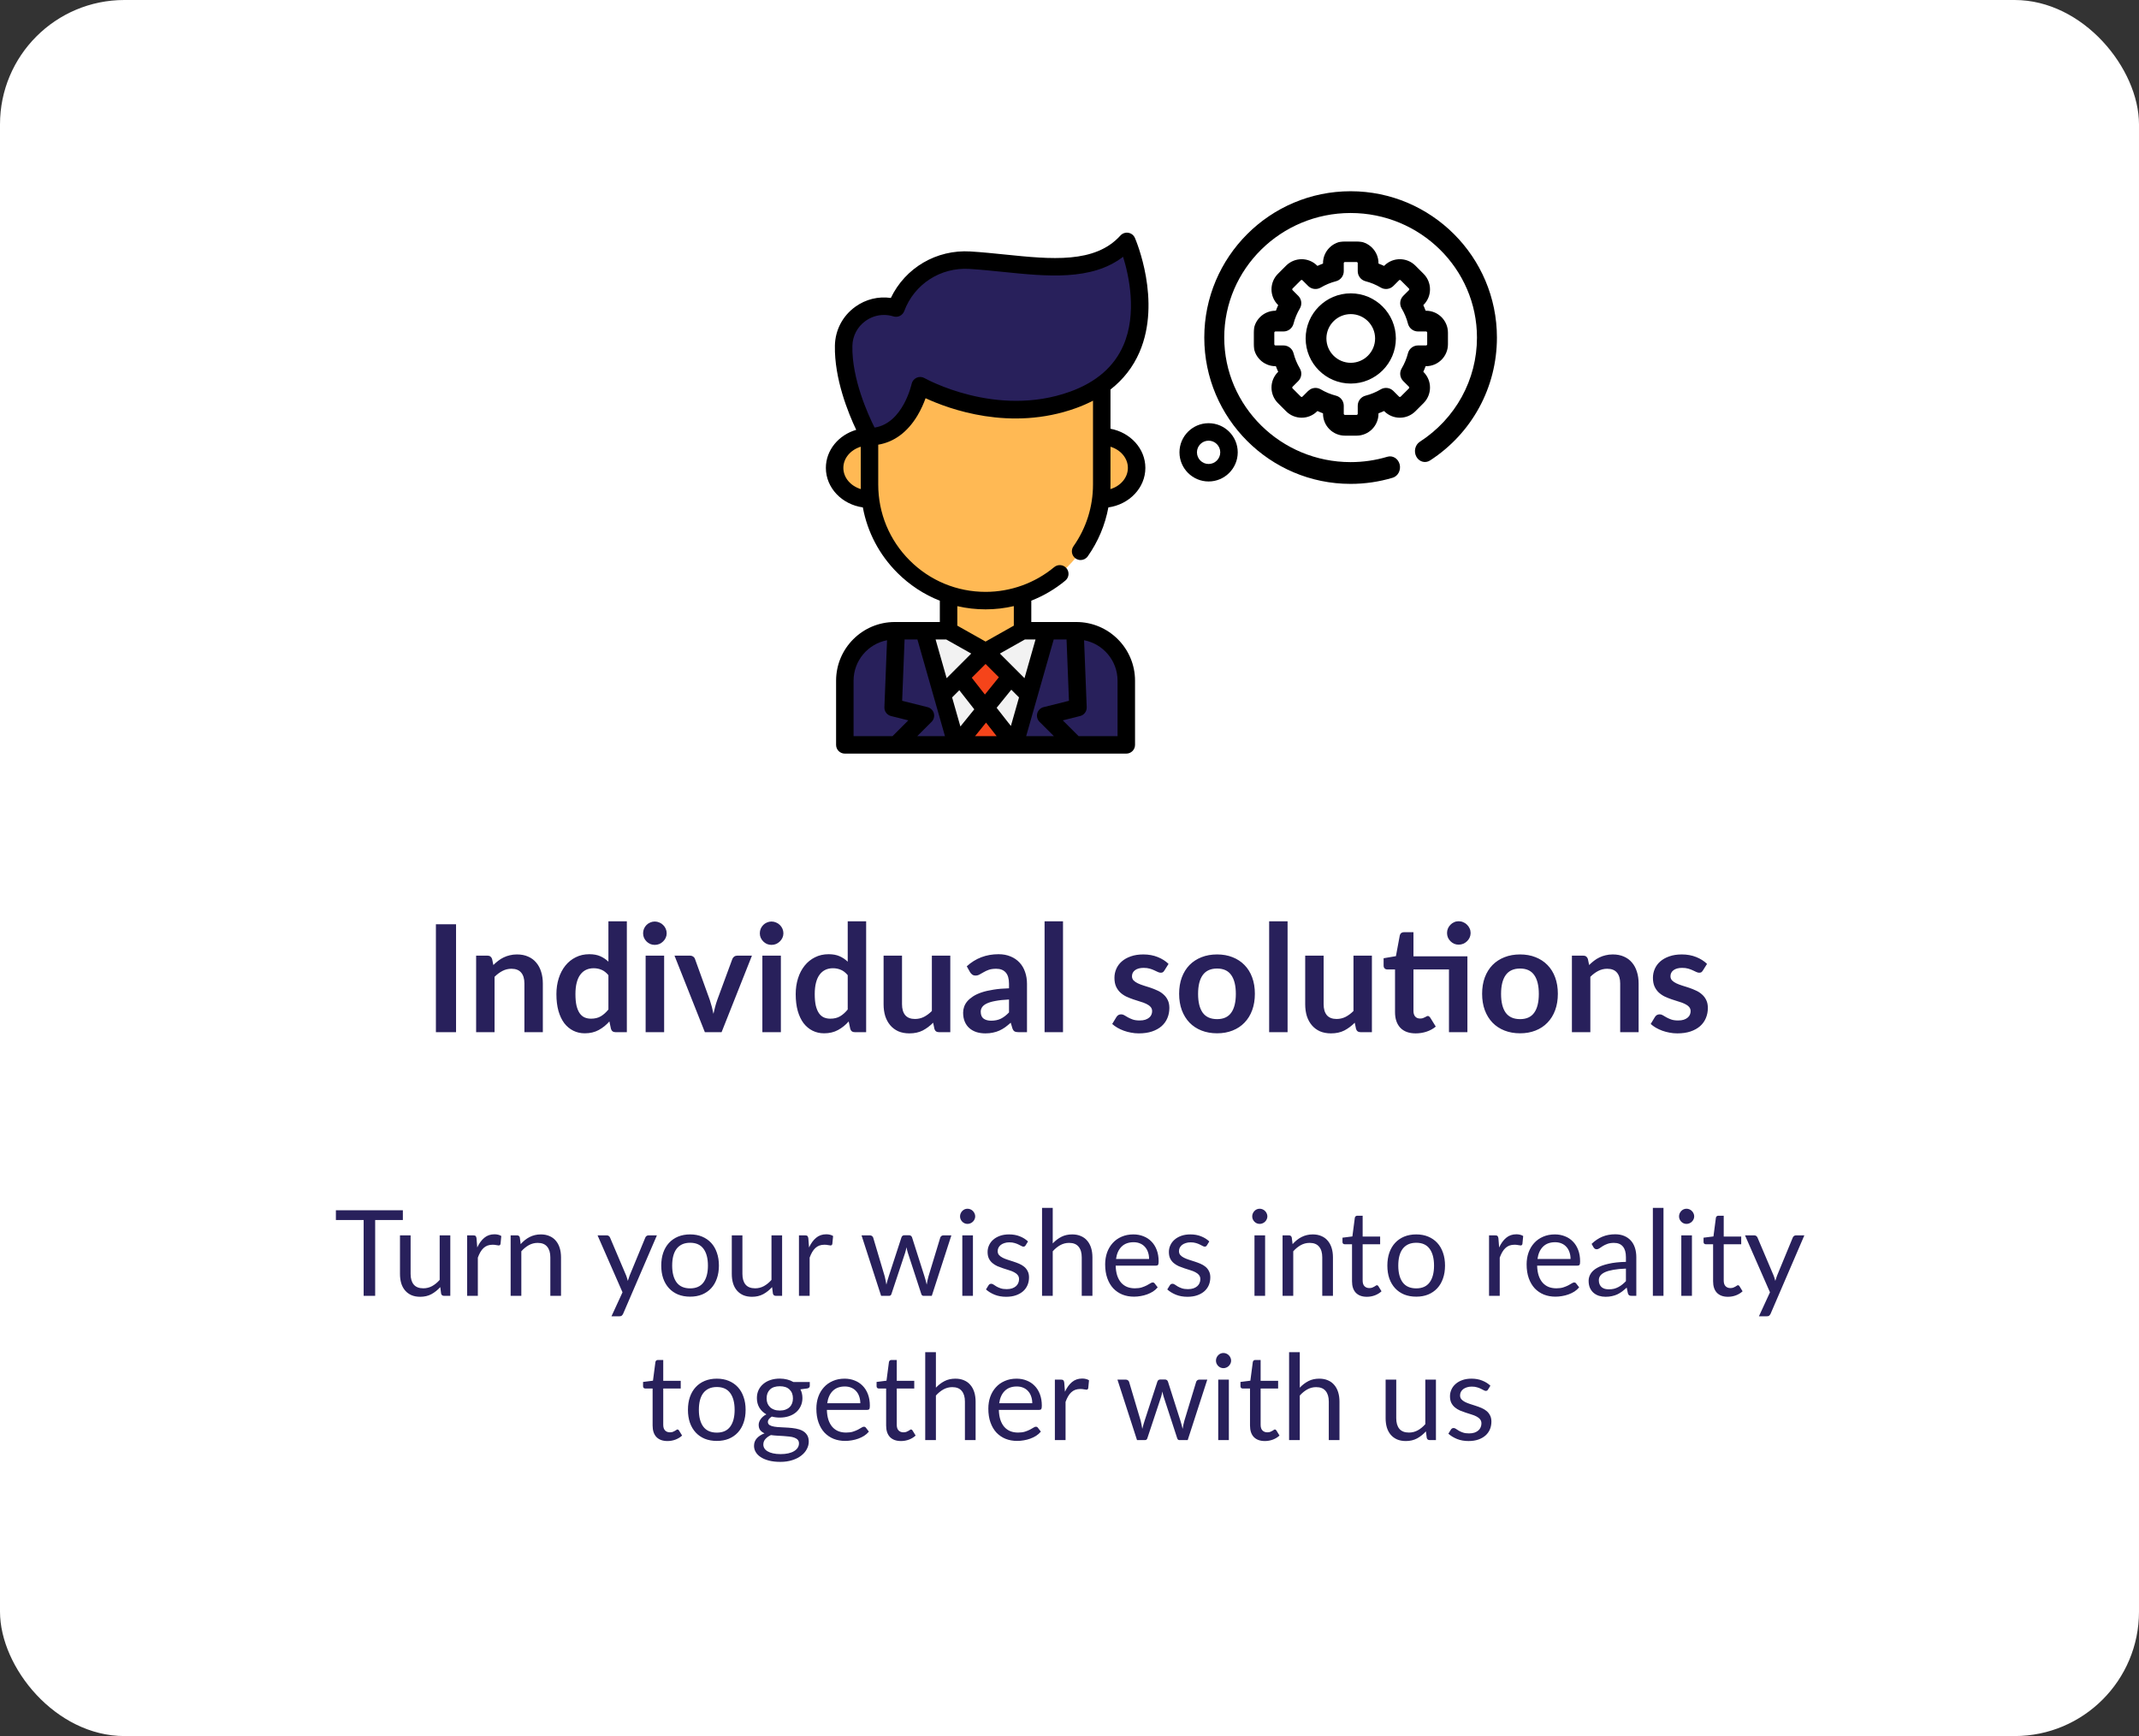
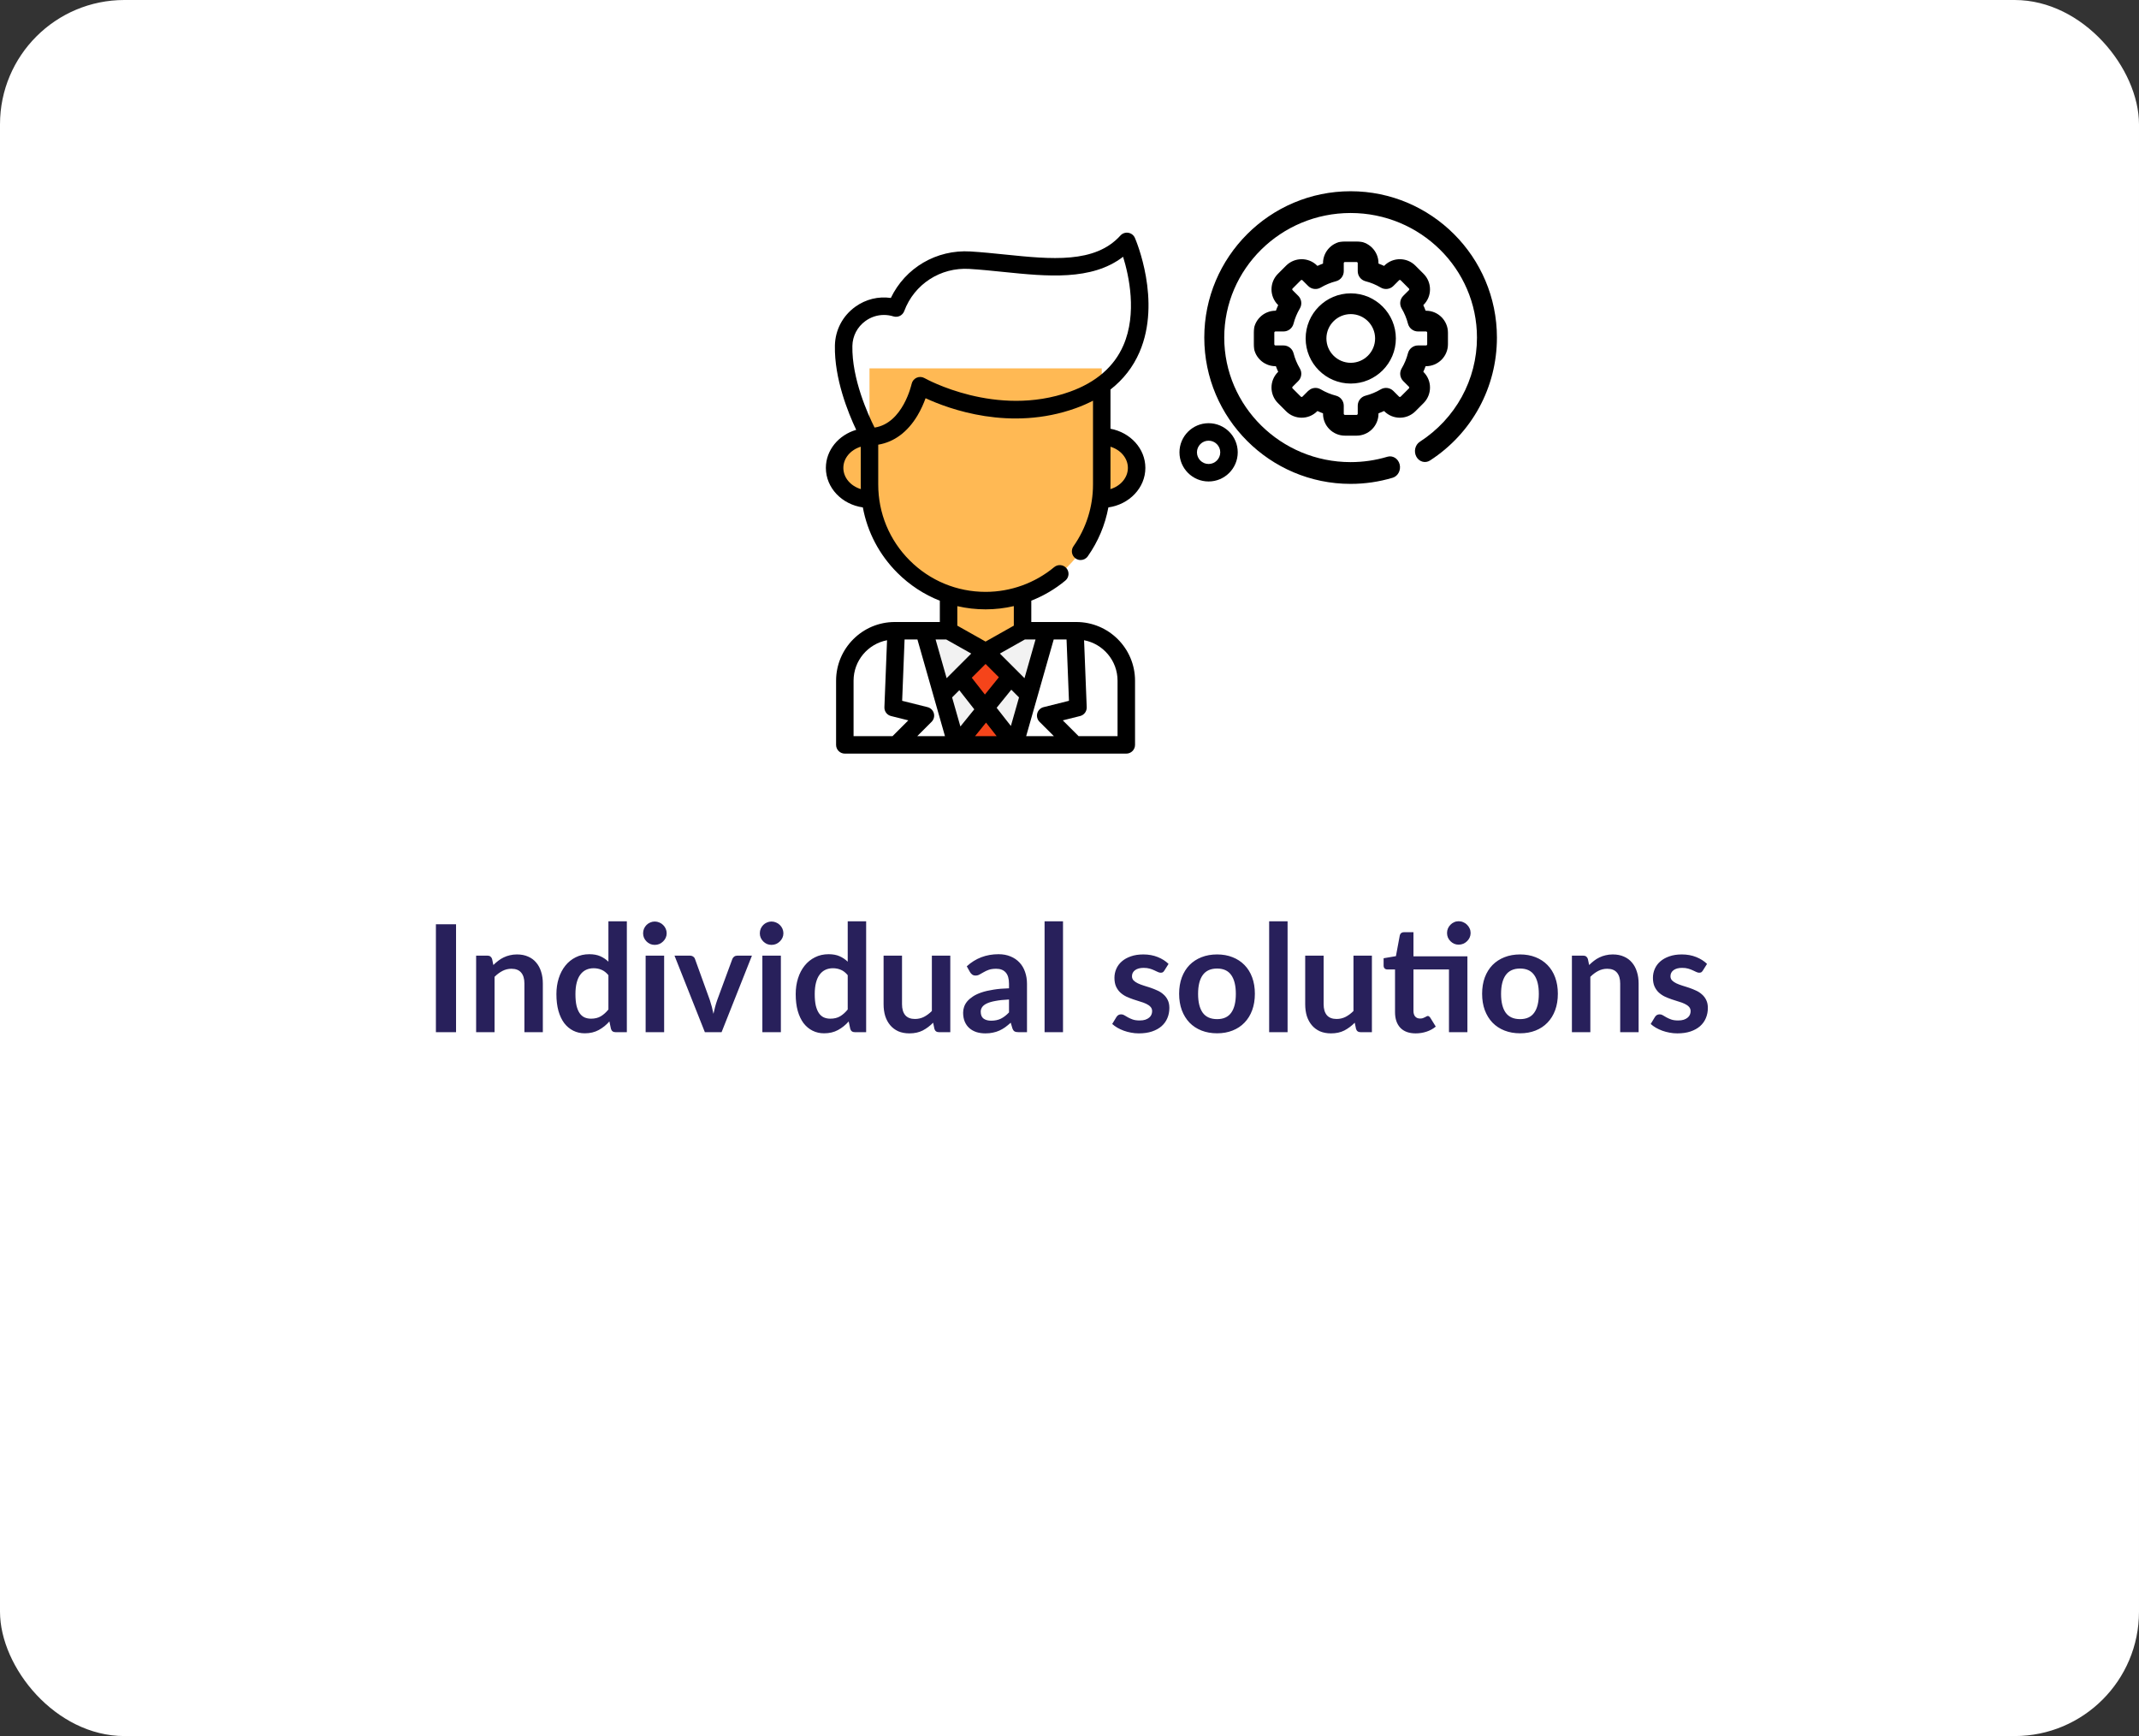
<svg xmlns="http://www.w3.org/2000/svg" width="860" height="698" viewBox="0 0 860 698" fill="none">
  <rect x="0" y="0" width="860" height="698" fill="#333333" stroke="none" />
  <rect width="860" height="698" rx="50" fill="white" />
-   <path d="M161.976 490.52H150.84V521H146.208V490.52H135.048V486.608H161.976V490.52ZM181.048 496.688V521H178.504C177.896 521 177.512 520.704 177.352 520.112L177.016 517.496C175.96 518.664 174.776 519.608 173.464 520.328C172.152 521.032 170.648 521.384 168.952 521.384C167.624 521.384 166.448 521.168 165.424 520.736C164.416 520.288 163.568 519.664 162.88 518.864C162.192 518.064 161.672 517.096 161.32 515.96C160.984 514.824 160.816 513.568 160.816 512.192V496.688H165.088V512.192C165.088 514.032 165.504 515.456 166.336 516.464C167.184 517.472 168.472 517.976 170.2 517.976C171.464 517.976 172.64 517.68 173.728 517.088C174.832 516.48 175.848 515.648 176.776 514.592V496.688H181.048ZM191.878 501.56C192.646 499.896 193.59 498.6 194.71 497.672C195.83 496.728 197.198 496.256 198.814 496.256C199.326 496.256 199.814 496.312 200.278 496.424C200.758 496.536 201.182 496.712 201.55 496.952L201.238 500.144C201.142 500.544 200.902 500.744 200.518 500.744C200.294 500.744 199.966 500.696 199.534 500.6C199.102 500.504 198.614 500.456 198.07 500.456C197.302 500.456 196.614 500.568 196.006 500.792C195.414 501.016 194.878 501.352 194.398 501.8C193.934 502.232 193.51 502.776 193.126 503.432C192.758 504.072 192.422 504.808 192.118 505.64V521H187.822V496.688H190.27C190.734 496.688 191.054 496.776 191.23 496.952C191.406 497.128 191.526 497.432 191.59 497.864L191.878 501.56ZM209.338 500.216C209.866 499.624 210.426 499.088 211.018 498.608C211.61 498.128 212.234 497.72 212.89 497.384C213.562 497.032 214.266 496.768 215.002 496.592C215.754 496.4 216.562 496.304 217.426 496.304C218.754 496.304 219.922 496.528 220.93 496.976C221.954 497.408 222.802 498.032 223.474 498.848C224.162 499.648 224.682 500.616 225.034 501.752C225.386 502.888 225.562 504.144 225.562 505.52V521H221.266V505.52C221.266 503.68 220.842 502.256 219.994 501.248C219.162 500.224 217.89 499.712 216.178 499.712C214.914 499.712 213.73 500.016 212.626 500.624C211.538 501.232 210.53 502.056 209.602 503.096V521H205.306V496.688H207.874C208.482 496.688 208.858 496.984 209.002 497.576L209.338 500.216ZM264.11 496.688L250.55 528.176C250.406 528.496 250.222 528.752 249.998 528.944C249.79 529.136 249.462 529.232 249.014 529.232H245.846L250.286 519.584L240.254 496.688H243.95C244.318 496.688 244.606 496.784 244.814 496.976C245.038 497.152 245.19 497.352 245.27 497.576L251.774 512.888C252.03 513.56 252.246 514.264 252.422 515C252.646 514.248 252.886 513.536 253.142 512.864L259.454 497.576C259.55 497.32 259.71 497.112 259.934 496.952C260.174 496.776 260.438 496.688 260.726 496.688H264.11ZM277.476 496.304C279.252 496.304 280.852 496.6 282.276 497.192C283.7 497.784 284.916 498.624 285.924 499.712C286.932 500.8 287.7 502.12 288.228 503.672C288.772 505.208 289.044 506.928 289.044 508.832C289.044 510.752 288.772 512.48 288.228 514.016C287.7 515.552 286.932 516.864 285.924 517.952C284.916 519.04 283.7 519.88 282.276 520.472C280.852 521.048 279.252 521.336 277.476 521.336C275.684 521.336 274.068 521.048 272.628 520.472C271.204 519.88 269.988 519.04 268.98 517.952C267.972 516.864 267.196 515.552 266.652 514.016C266.124 512.48 265.86 510.752 265.86 508.832C265.86 506.928 266.124 505.208 266.652 503.672C267.196 502.12 267.972 500.8 268.98 499.712C269.988 498.624 271.204 497.784 272.628 497.192C274.068 496.6 275.684 496.304 277.476 496.304ZM277.476 518C279.876 518 281.668 517.2 282.852 515.6C284.036 513.984 284.628 511.736 284.628 508.856C284.628 505.96 284.036 503.704 282.852 502.088C281.668 500.472 279.876 499.664 277.476 499.664C276.26 499.664 275.196 499.872 274.284 500.288C273.388 500.704 272.636 501.304 272.028 502.088C271.436 502.872 270.988 503.84 270.684 504.992C270.396 506.128 270.252 507.416 270.252 508.856C270.252 511.736 270.844 513.984 272.028 515.6C273.228 517.2 275.044 518 277.476 518ZM314.454 496.688V521H311.91C311.302 521 310.918 520.704 310.758 520.112L310.422 517.496C309.366 518.664 308.182 519.608 306.87 520.328C305.558 521.032 304.054 521.384 302.358 521.384C301.03 521.384 299.854 521.168 298.83 520.736C297.822 520.288 296.974 519.664 296.286 518.864C295.598 518.064 295.078 517.096 294.726 515.96C294.39 514.824 294.222 513.568 294.222 512.192V496.688H298.494V512.192C298.494 514.032 298.91 515.456 299.742 516.464C300.59 517.472 301.878 517.976 303.606 517.976C304.87 517.976 306.046 517.68 307.134 517.088C308.238 516.48 309.254 515.648 310.182 514.592V496.688H314.454ZM325.284 501.56C326.052 499.896 326.996 498.6 328.116 497.672C329.236 496.728 330.604 496.256 332.22 496.256C332.732 496.256 333.22 496.312 333.684 496.424C334.164 496.536 334.588 496.712 334.956 496.952L334.644 500.144C334.548 500.544 334.308 500.744 333.924 500.744C333.7 500.744 333.372 500.696 332.94 500.6C332.508 500.504 332.02 500.456 331.476 500.456C330.708 500.456 330.02 500.568 329.412 500.792C328.82 501.016 328.284 501.352 327.804 501.8C327.34 502.232 326.916 502.776 326.532 503.432C326.164 504.072 325.828 504.808 325.524 505.64V521H321.228V496.688H323.676C324.14 496.688 324.46 496.776 324.636 496.952C324.812 497.128 324.932 497.432 324.996 497.864L325.284 501.56ZM382.506 496.688L374.634 521H371.25C370.834 521 370.546 520.728 370.386 520.184L365.01 503.696C364.882 503.328 364.778 502.96 364.698 502.592C364.618 502.208 364.538 501.832 364.458 501.464C364.378 501.832 364.298 502.208 364.218 502.592C364.138 502.96 364.034 503.336 363.906 503.72L358.434 520.184C358.29 520.728 357.97 521 357.474 521H354.258L346.386 496.688H349.746C350.082 496.688 350.362 496.776 350.586 496.952C350.826 497.128 350.986 497.336 351.066 497.576L355.722 513.224C355.994 514.376 356.21 515.464 356.37 516.488C356.514 515.96 356.658 515.424 356.802 514.88C356.962 514.336 357.13 513.784 357.306 513.224L362.442 497.48C362.522 497.24 362.658 497.04 362.85 496.88C363.058 496.72 363.306 496.64 363.594 496.64H365.466C365.786 496.64 366.05 496.72 366.258 496.88C366.466 497.04 366.61 497.24 366.69 497.48L371.706 513.224C371.882 513.784 372.042 514.336 372.186 514.88C372.33 515.424 372.466 515.96 372.594 516.488C372.674 515.96 372.77 515.432 372.882 514.904C373.01 514.36 373.146 513.8 373.29 513.224L378.042 497.576C378.122 497.32 378.274 497.112 378.498 496.952C378.722 496.776 378.986 496.688 379.29 496.688H382.506ZM391.177 496.688V521H386.905V496.688H391.177ZM392.089 489.056C392.089 489.472 392.001 489.864 391.825 490.232C391.665 490.584 391.441 490.904 391.153 491.192C390.881 491.464 390.553 491.68 390.169 491.84C389.801 492 389.409 492.08 388.993 492.08C388.577 492.08 388.185 492 387.817 491.84C387.465 491.68 387.153 491.464 386.881 491.192C386.609 490.904 386.393 490.584 386.233 490.232C386.073 489.864 385.993 489.472 385.993 489.056C385.993 488.64 386.073 488.248 386.233 487.88C386.393 487.496 386.609 487.168 386.881 486.896C387.153 486.608 387.465 486.384 387.817 486.224C388.185 486.064 388.577 485.984 388.993 485.984C389.409 485.984 389.801 486.064 390.169 486.224C390.553 486.384 390.881 486.608 391.153 486.896C391.441 487.168 391.665 487.496 391.825 487.88C392.001 488.248 392.089 488.64 392.089 489.056ZM412.357 500.696C412.165 501.048 411.869 501.224 411.469 501.224C411.229 501.224 410.957 501.136 410.653 500.96C410.349 500.784 409.973 500.592 409.525 500.384C409.093 500.16 408.573 499.96 407.965 499.784C407.357 499.592 406.637 499.496 405.805 499.496C405.085 499.496 404.437 499.592 403.861 499.784C403.285 499.96 402.789 500.208 402.373 500.528C401.973 500.848 401.661 501.224 401.437 501.656C401.229 502.072 401.125 502.528 401.125 503.024C401.125 503.648 401.301 504.168 401.653 504.584C402.021 505 402.501 505.36 403.093 505.664C403.685 505.968 404.357 506.24 405.109 506.48C405.861 506.704 406.629 506.952 407.413 507.224C408.213 507.48 408.989 507.768 409.741 508.088C410.493 508.408 411.165 508.808 411.757 509.288C412.349 509.768 412.821 510.36 413.173 511.064C413.541 511.752 413.725 512.584 413.725 513.56C413.725 514.68 413.525 515.72 413.125 516.68C412.725 517.624 412.133 518.448 411.349 519.152C410.565 519.84 409.605 520.384 408.469 520.784C407.333 521.184 406.021 521.384 404.533 521.384C402.837 521.384 401.301 521.112 399.925 520.568C398.549 520.008 397.381 519.296 396.421 518.432L397.429 516.8C397.557 516.592 397.709 516.432 397.885 516.32C398.061 516.208 398.285 516.152 398.557 516.152C398.845 516.152 399.149 516.264 399.469 516.488C399.789 516.712 400.173 516.96 400.621 517.232C401.085 517.504 401.645 517.752 402.301 517.976C402.957 518.2 403.773 518.312 404.749 518.312C405.581 518.312 406.309 518.208 406.932 518C407.557 517.776 408.077 517.48 408.493 517.112C408.909 516.744 409.213 516.32 409.405 515.84C409.613 515.36 409.717 514.848 409.717 514.304C409.717 513.632 409.533 513.08 409.165 512.648C408.813 512.2 408.341 511.824 407.749 511.52C407.157 511.2 406.477 510.928 405.709 510.704C404.957 510.464 404.181 510.216 403.381 509.96C402.597 509.704 401.821 509.416 401.053 509.096C400.301 508.76 399.629 508.344 399.037 507.848C398.445 507.352 397.965 506.744 397.597 506.024C397.245 505.288 397.069 504.4 397.069 503.36C397.069 502.432 397.261 501.544 397.645 500.696C398.029 499.832 398.589 499.08 399.325 498.44C400.061 497.784 400.965 497.264 402.037 496.88C403.109 496.496 404.333 496.304 405.709 496.304C407.309 496.304 408.741 496.56 410.005 497.072C411.285 497.568 412.389 498.256 413.317 499.136L412.357 500.696ZM423.258 499.928C424.298 498.824 425.45 497.944 426.714 497.288C427.978 496.632 429.434 496.304 431.082 496.304C432.41 496.304 433.578 496.528 434.586 496.976C435.61 497.408 436.458 498.032 437.13 498.848C437.818 499.648 438.338 500.616 438.69 501.752C439.042 502.888 439.218 504.144 439.218 505.52V521H434.922V505.52C434.922 503.68 434.498 502.256 433.65 501.248C432.818 500.224 431.546 499.712 429.834 499.712C428.57 499.712 427.386 500.016 426.282 500.624C425.194 501.232 424.186 502.056 423.258 503.096V521H418.962V485.648H423.258V499.928ZM462 506.192C462 505.2 461.856 504.296 461.568 503.48C461.296 502.648 460.888 501.936 460.344 501.344C459.816 500.736 459.168 500.272 458.4 499.952C457.632 499.616 456.76 499.448 455.784 499.448C453.736 499.448 452.112 500.048 450.912 501.248C449.728 502.432 448.992 504.08 448.704 506.192H462ZM465.456 517.592C464.928 518.232 464.296 518.792 463.56 519.272C462.824 519.736 462.032 520.12 461.184 520.424C460.352 520.728 459.488 520.952 458.592 521.096C457.696 521.256 456.808 521.336 455.928 521.336C454.248 521.336 452.696 521.056 451.272 520.496C449.864 519.92 448.64 519.088 447.6 518C446.576 516.896 445.776 515.536 445.2 513.92C444.624 512.304 444.336 510.448 444.336 508.352C444.336 506.656 444.592 505.072 445.104 503.6C445.632 502.128 446.384 500.856 447.36 499.784C448.336 498.696 449.528 497.848 450.936 497.24C452.344 496.616 453.928 496.304 455.688 496.304C457.144 496.304 458.488 496.552 459.72 497.048C460.968 497.528 462.04 498.232 462.936 499.16C463.848 500.072 464.56 501.208 465.072 502.568C465.584 503.912 465.84 505.448 465.84 507.176C465.84 507.848 465.768 508.296 465.624 508.52C465.48 508.744 465.208 508.856 464.808 508.856H448.56C448.608 510.392 448.816 511.728 449.184 512.864C449.568 514 450.096 514.952 450.768 515.72C451.44 516.472 452.24 517.04 453.168 517.424C454.096 517.792 455.136 517.976 456.288 517.976C457.36 517.976 458.28 517.856 459.048 517.616C459.832 517.36 460.504 517.088 461.064 516.8C461.624 516.512 462.088 516.248 462.456 516.008C462.84 515.752 463.168 515.624 463.44 515.624C463.792 515.624 464.064 515.76 464.256 516.032L465.456 517.592ZM485.247 500.696C485.055 501.048 484.759 501.224 484.359 501.224C484.119 501.224 483.847 501.136 483.543 500.96C483.239 500.784 482.863 500.592 482.415 500.384C481.983 500.16 481.463 499.96 480.855 499.784C480.247 499.592 479.527 499.496 478.695 499.496C477.975 499.496 477.327 499.592 476.751 499.784C476.175 499.96 475.679 500.208 475.263 500.528C474.863 500.848 474.551 501.224 474.327 501.656C474.119 502.072 474.015 502.528 474.015 503.024C474.015 503.648 474.191 504.168 474.543 504.584C474.911 505 475.391 505.36 475.983 505.664C476.575 505.968 477.247 506.24 477.999 506.48C478.751 506.704 479.519 506.952 480.303 507.224C481.103 507.48 481.879 507.768 482.631 508.088C483.383 508.408 484.055 508.808 484.647 509.288C485.239 509.768 485.711 510.36 486.063 511.064C486.431 511.752 486.615 512.584 486.615 513.56C486.615 514.68 486.415 515.72 486.015 516.68C485.615 517.624 485.023 518.448 484.239 519.152C483.455 519.84 482.495 520.384 481.359 520.784C480.223 521.184 478.911 521.384 477.423 521.384C475.727 521.384 474.191 521.112 472.815 520.568C471.439 520.008 470.271 519.296 469.311 518.432L470.319 516.8C470.447 516.592 470.599 516.432 470.775 516.32C470.951 516.208 471.175 516.152 471.447 516.152C471.735 516.152 472.039 516.264 472.359 516.488C472.679 516.712 473.063 516.96 473.511 517.232C473.975 517.504 474.535 517.752 475.191 517.976C475.847 518.2 476.663 518.312 477.639 518.312C478.471 518.312 479.199 518.208 479.823 518C480.447 517.776 480.967 517.48 481.383 517.112C481.799 516.744 482.103 516.32 482.295 515.84C482.503 515.36 482.607 514.848 482.607 514.304C482.607 513.632 482.423 513.08 482.055 512.648C481.703 512.2 481.231 511.824 480.639 511.52C480.047 511.2 479.367 510.928 478.599 510.704C477.847 510.464 477.071 510.216 476.271 509.96C475.487 509.704 474.711 509.416 473.943 509.096C473.191 508.76 472.519 508.344 471.927 507.848C471.335 507.352 470.855 506.744 470.487 506.024C470.135 505.288 469.959 504.4 469.959 503.36C469.959 502.432 470.151 501.544 470.535 500.696C470.919 499.832 471.479 499.08 472.215 498.44C472.951 497.784 473.855 497.264 474.927 496.88C475.999 496.496 477.223 496.304 478.599 496.304C480.199 496.304 481.631 496.56 482.895 497.072C484.175 497.568 485.279 498.256 486.207 499.136L485.247 500.696ZM508.646 496.688V521H504.374V496.688H508.646ZM509.558 489.056C509.558 489.472 509.47 489.864 509.294 490.232C509.134 490.584 508.91 490.904 508.622 491.192C508.35 491.464 508.022 491.68 507.638 491.84C507.27 492 506.878 492.08 506.462 492.08C506.046 492.08 505.654 492 505.286 491.84C504.934 491.68 504.622 491.464 504.35 491.192C504.078 490.904 503.862 490.584 503.702 490.232C503.542 489.864 503.462 489.472 503.462 489.056C503.462 488.64 503.542 488.248 503.702 487.88C503.862 487.496 504.078 487.168 504.35 486.896C504.622 486.608 504.934 486.384 505.286 486.224C505.654 486.064 506.046 485.984 506.462 485.984C506.878 485.984 507.27 486.064 507.638 486.224C508.022 486.384 508.35 486.608 508.622 486.896C508.91 487.168 509.134 487.496 509.294 487.88C509.47 488.248 509.558 488.64 509.558 489.056ZM519.697 500.216C520.225 499.624 520.785 499.088 521.377 498.608C521.969 498.128 522.593 497.72 523.249 497.384C523.921 497.032 524.625 496.768 525.361 496.592C526.113 496.4 526.921 496.304 527.785 496.304C529.113 496.304 530.281 496.528 531.289 496.976C532.313 497.408 533.161 498.032 533.833 498.848C534.521 499.648 535.041 500.616 535.393 501.752C535.745 502.888 535.921 504.144 535.921 505.52V521H531.625V505.52C531.625 503.68 531.201 502.256 530.353 501.248C529.521 500.224 528.249 499.712 526.537 499.712C525.273 499.712 524.089 500.016 522.985 500.624C521.897 501.232 520.889 502.056 519.961 503.096V521H515.665V496.688H518.233C518.841 496.688 519.217 496.984 519.361 497.576L519.697 500.216ZM549.567 521.384C547.647 521.384 546.167 520.848 545.127 519.776C544.103 518.704 543.591 517.16 543.591 515.144V500.264H540.663C540.407 500.264 540.191 500.192 540.015 500.048C539.839 499.888 539.751 499.648 539.751 499.328V497.624L543.735 497.12L544.719 489.608C544.767 489.368 544.871 489.176 545.031 489.032C545.207 488.872 545.431 488.792 545.703 488.792H547.863V497.168H554.895V500.264H547.863V514.856C547.863 515.88 548.111 516.64 548.607 517.136C549.103 517.632 549.743 517.88 550.527 517.88C550.975 517.88 551.359 517.824 551.679 517.712C552.015 517.584 552.303 517.448 552.543 517.304C552.783 517.16 552.983 517.032 553.143 516.92C553.319 516.792 553.471 516.728 553.599 516.728C553.823 516.728 554.023 516.864 554.199 517.136L555.447 519.176C554.711 519.864 553.823 520.408 552.783 520.808C551.743 521.192 550.671 521.384 549.567 521.384ZM569.413 496.304C571.189 496.304 572.789 496.6 574.213 497.192C575.637 497.784 576.853 498.624 577.861 499.712C578.869 500.8 579.637 502.12 580.165 503.672C580.709 505.208 580.981 506.928 580.981 508.832C580.981 510.752 580.709 512.48 580.165 514.016C579.637 515.552 578.869 516.864 577.861 517.952C576.853 519.04 575.637 519.88 574.213 520.472C572.789 521.048 571.189 521.336 569.413 521.336C567.621 521.336 566.005 521.048 564.565 520.472C563.141 519.88 561.925 519.04 560.917 517.952C559.909 516.864 559.133 515.552 558.589 514.016C558.061 512.48 557.797 510.752 557.797 508.832C557.797 506.928 558.061 505.208 558.589 503.672C559.133 502.12 559.909 500.8 560.917 499.712C561.925 498.624 563.141 497.784 564.565 497.192C566.005 496.6 567.621 496.304 569.413 496.304ZM569.413 518C571.813 518 573.605 517.2 574.789 515.6C575.973 513.984 576.565 511.736 576.565 508.856C576.565 505.96 575.973 503.704 574.789 502.088C573.605 500.472 571.813 499.664 569.413 499.664C568.197 499.664 567.133 499.872 566.221 500.288C565.325 500.704 564.573 501.304 563.965 502.088C563.373 502.872 562.925 503.84 562.621 504.992C562.333 506.128 562.189 507.416 562.189 508.856C562.189 511.736 562.781 513.984 563.965 515.6C565.165 517.2 566.981 518 569.413 518ZM602.737 501.56C603.505 499.896 604.449 498.6 605.569 497.672C606.689 496.728 608.057 496.256 609.673 496.256C610.185 496.256 610.673 496.312 611.137 496.424C611.617 496.536 612.041 496.712 612.409 496.952L612.097 500.144C612.001 500.544 611.761 500.744 611.377 500.744C611.153 500.744 610.825 500.696 610.393 500.6C609.961 500.504 609.473 500.456 608.929 500.456C608.161 500.456 607.473 500.568 606.865 500.792C606.273 501.016 605.737 501.352 605.257 501.8C604.793 502.232 604.369 502.776 603.985 503.432C603.617 504.072 603.281 504.808 602.977 505.64V521H598.681V496.688H601.129C601.593 496.688 601.913 496.776 602.089 496.952C602.265 497.128 602.385 497.432 602.449 497.864L602.737 501.56ZM631.453 506.192C631.453 505.2 631.309 504.296 631.021 503.48C630.749 502.648 630.341 501.936 629.797 501.344C629.269 500.736 628.621 500.272 627.853 499.952C627.085 499.616 626.213 499.448 625.237 499.448C623.189 499.448 621.565 500.048 620.365 501.248C619.181 502.432 618.445 504.08 618.157 506.192H631.453ZM634.909 517.592C634.381 518.232 633.749 518.792 633.013 519.272C632.277 519.736 631.485 520.12 630.637 520.424C629.805 520.728 628.941 520.952 628.045 521.096C627.149 521.256 626.261 521.336 625.381 521.336C623.701 521.336 622.149 521.056 620.725 520.496C619.317 519.92 618.093 519.088 617.053 518C616.029 516.896 615.229 515.536 614.653 513.92C614.077 512.304 613.789 510.448 613.789 508.352C613.789 506.656 614.045 505.072 614.557 503.6C615.085 502.128 615.837 500.856 616.813 499.784C617.789 498.696 618.981 497.848 620.389 497.24C621.797 496.616 623.381 496.304 625.141 496.304C626.597 496.304 627.941 496.552 629.173 497.048C630.421 497.528 631.493 498.232 632.389 499.16C633.301 500.072 634.013 501.208 634.525 502.568C635.037 503.912 635.293 505.448 635.293 507.176C635.293 507.848 635.221 508.296 635.077 508.52C634.933 508.744 634.661 508.856 634.261 508.856H618.013C618.061 510.392 618.269 511.728 618.637 512.864C619.021 514 619.549 514.952 620.221 515.72C620.893 516.472 621.693 517.04 622.621 517.424C623.549 517.792 624.589 517.976 625.741 517.976C626.813 517.976 627.733 517.856 628.501 517.616C629.285 517.36 629.957 517.088 630.517 516.8C631.077 516.512 631.541 516.248 631.909 516.008C632.293 515.752 632.621 515.624 632.893 515.624C633.245 515.624 633.517 515.76 633.709 516.032L634.909 517.592ZM653.716 510.056C651.748 510.12 650.068 510.28 648.676 510.536C647.3 510.776 646.172 511.096 645.292 511.496C644.428 511.896 643.796 512.368 643.396 512.912C643.012 513.456 642.82 514.064 642.82 514.736C642.82 515.376 642.924 515.928 643.132 516.392C643.34 516.856 643.62 517.24 643.972 517.544C644.34 517.832 644.764 518.048 645.244 518.192C645.74 518.32 646.268 518.384 646.828 518.384C647.58 518.384 648.268 518.312 648.892 518.168C649.516 518.008 650.1 517.784 650.644 517.496C651.204 517.208 651.732 516.864 652.228 516.464C652.74 516.064 653.236 515.608 653.716 515.096V510.056ZM639.916 500.12C641.26 498.824 642.708 497.856 644.26 497.216C645.812 496.576 647.532 496.256 649.42 496.256C650.78 496.256 651.988 496.48 653.044 496.928C654.1 497.376 654.988 498 655.708 498.8C656.428 499.6 656.972 500.568 657.34 501.704C657.708 502.84 657.892 504.088 657.892 505.448V521H655.996C655.58 521 655.26 520.936 655.036 520.808C654.812 520.664 654.636 520.392 654.508 519.992L654.028 517.688C653.388 518.28 652.764 518.808 652.156 519.272C651.548 519.72 650.908 520.104 650.236 520.424C649.564 520.728 648.844 520.96 648.076 521.12C647.324 521.296 646.484 521.384 645.556 521.384C644.612 521.384 643.724 521.256 642.892 521C642.06 520.728 641.332 520.328 640.708 519.8C640.1 519.272 639.612 518.608 639.244 517.808C638.892 516.992 638.716 516.032 638.716 514.928C638.716 513.968 638.98 513.048 639.508 512.168C640.036 511.272 640.892 510.48 642.076 509.792C643.26 509.104 644.804 508.544 646.708 508.112C648.612 507.664 650.948 507.408 653.716 507.344V505.448C653.716 503.56 653.308 502.136 652.492 501.176C651.676 500.2 650.484 499.712 648.916 499.712C647.86 499.712 646.972 499.848 646.252 500.12C645.548 500.376 644.932 500.672 644.404 501.008C643.892 501.328 643.444 501.624 643.06 501.896C642.692 502.152 642.324 502.28 641.956 502.28C641.668 502.28 641.42 502.208 641.212 502.064C641.004 501.904 640.828 501.712 640.684 501.488L639.916 500.12ZM668.816 485.648V521H664.544V485.648H668.816ZM680.255 496.688V521H675.983V496.688H680.255ZM681.167 489.056C681.167 489.472 681.079 489.864 680.903 490.232C680.743 490.584 680.519 490.904 680.231 491.192C679.959 491.464 679.631 491.68 679.247 491.84C678.879 492 678.487 492.08 678.071 492.08C677.655 492.08 677.263 492 676.895 491.84C676.543 491.68 676.231 491.464 675.959 491.192C675.687 490.904 675.471 490.584 675.311 490.232C675.151 489.864 675.071 489.472 675.071 489.056C675.071 488.64 675.151 488.248 675.311 487.88C675.471 487.496 675.687 487.168 675.959 486.896C676.231 486.608 676.543 486.384 676.895 486.224C677.263 486.064 677.655 485.984 678.071 485.984C678.487 485.984 678.879 486.064 679.247 486.224C679.631 486.384 679.959 486.608 680.231 486.896C680.519 487.168 680.743 487.496 680.903 487.88C681.079 488.248 681.167 488.64 681.167 489.056ZM694.739 521.384C692.819 521.384 691.339 520.848 690.299 519.776C689.275 518.704 688.763 517.16 688.763 515.144V500.264H685.835C685.579 500.264 685.363 500.192 685.187 500.048C685.011 499.888 684.923 499.648 684.923 499.328V497.624L688.907 497.12L689.891 489.608C689.939 489.368 690.043 489.176 690.203 489.032C690.379 488.872 690.603 488.792 690.875 488.792H693.035V497.168H700.067V500.264H693.035V514.856C693.035 515.88 693.283 516.64 693.779 517.136C694.275 517.632 694.915 517.88 695.699 517.88C696.147 517.88 696.531 517.824 696.851 517.712C697.187 517.584 697.475 517.448 697.715 517.304C697.955 517.16 698.155 517.032 698.315 516.92C698.491 516.792 698.643 516.728 698.771 516.728C698.995 516.728 699.195 516.864 699.371 517.136L700.619 519.176C699.883 519.864 698.995 520.408 697.955 520.808C696.915 521.192 695.843 521.384 694.739 521.384ZM725.454 496.688L711.894 528.176C711.75 528.496 711.566 528.752 711.342 528.944C711.134 529.136 710.806 529.232 710.358 529.232H707.19L711.63 519.584L701.598 496.688H705.294C705.662 496.688 705.95 496.784 706.158 496.976C706.382 497.152 706.534 497.352 706.614 497.576L713.118 512.888C713.374 513.56 713.59 514.264 713.766 515C713.99 514.248 714.23 513.536 714.486 512.864L720.798 497.576C720.894 497.32 721.054 497.112 721.278 496.952C721.518 496.776 721.782 496.688 722.07 496.688H725.454ZM268.364 579.384C266.444 579.384 264.964 578.848 263.924 577.776C262.9 576.704 262.388 575.16 262.388 573.144V558.264H259.46C259.204 558.264 258.988 558.192 258.812 558.048C258.636 557.888 258.548 557.648 258.548 557.328V555.624L262.532 555.12L263.516 547.608C263.564 547.368 263.668 547.176 263.828 547.032C264.004 546.872 264.228 546.792 264.5 546.792H266.66V555.168H273.692V558.264H266.66V572.856C266.66 573.88 266.908 574.64 267.404 575.136C267.9 575.632 268.54 575.88 269.324 575.88C269.772 575.88 270.156 575.824 270.476 575.712C270.812 575.584 271.1 575.448 271.34 575.304C271.58 575.16 271.78 575.032 271.94 574.92C272.116 574.792 272.268 574.728 272.396 574.728C272.62 574.728 272.82 574.864 272.996 575.136L274.244 577.176C273.508 577.864 272.62 578.408 271.58 578.808C270.54 579.192 269.468 579.384 268.364 579.384ZM288.21 554.304C289.986 554.304 291.586 554.6 293.01 555.192C294.434 555.784 295.65 556.624 296.658 557.712C297.666 558.8 298.434 560.12 298.962 561.672C299.506 563.208 299.778 564.928 299.778 566.832C299.778 568.752 299.506 570.48 298.962 572.016C298.434 573.552 297.666 574.864 296.658 575.952C295.65 577.04 294.434 577.88 293.01 578.472C291.586 579.048 289.986 579.336 288.21 579.336C286.418 579.336 284.802 579.048 283.362 578.472C281.938 577.88 280.722 577.04 279.714 575.952C278.706 574.864 277.93 573.552 277.386 572.016C276.858 570.48 276.594 568.752 276.594 566.832C276.594 564.928 276.858 563.208 277.386 561.672C277.93 560.12 278.706 558.8 279.714 557.712C280.722 556.624 281.938 555.784 283.362 555.192C284.802 554.6 286.418 554.304 288.21 554.304ZM288.21 576C290.61 576 292.402 575.2 293.586 573.6C294.77 571.984 295.362 569.736 295.362 566.856C295.362 563.96 294.77 561.704 293.586 560.088C292.402 558.472 290.61 557.664 288.21 557.664C286.994 557.664 285.93 557.872 285.018 558.288C284.122 558.704 283.37 559.304 282.762 560.088C282.17 560.872 281.722 561.84 281.418 562.992C281.13 564.128 280.986 565.416 280.986 566.856C280.986 569.736 281.578 571.984 282.762 573.6C283.962 575.2 285.778 576 288.21 576ZM313.528 567.12C314.392 567.12 315.152 567 315.808 566.76C316.464 566.52 317.016 566.184 317.464 565.752C317.912 565.32 318.248 564.808 318.472 564.216C318.696 563.608 318.808 562.944 318.808 562.224C318.808 560.736 318.352 559.552 317.44 558.672C316.544 557.792 315.24 557.352 313.528 557.352C311.8 557.352 310.48 557.792 309.568 558.672C308.672 559.552 308.224 560.736 308.224 562.224C308.224 562.944 308.336 563.608 308.56 564.216C308.8 564.808 309.144 565.32 309.592 565.752C310.04 566.184 310.592 566.52 311.248 566.76C311.904 567 312.664 567.12 313.528 567.12ZM321.232 580.32C321.232 579.728 321.064 579.248 320.728 578.88C320.392 578.512 319.936 578.224 319.36 578.016C318.8 577.808 318.144 577.664 317.392 577.584C316.64 577.488 315.84 577.416 314.992 577.368C314.16 577.32 313.312 577.272 312.448 577.224C311.584 577.176 310.752 577.096 309.952 576.984C309.056 577.4 308.32 577.928 307.744 578.568C307.184 579.192 306.904 579.928 306.904 580.776C306.904 581.32 307.04 581.824 307.312 582.288C307.6 582.768 308.032 583.176 308.608 583.512C309.184 583.864 309.904 584.136 310.768 584.328C311.648 584.536 312.68 584.64 313.864 584.64C315.016 584.64 316.048 584.536 316.96 584.328C317.872 584.12 318.64 583.824 319.264 583.44C319.904 583.056 320.392 582.6 320.728 582.072C321.064 581.544 321.232 580.96 321.232 580.32ZM325.576 555.648V557.232C325.576 557.76 325.24 558.096 324.568 558.24L321.808 558.6C322.352 559.656 322.624 560.824 322.624 562.104C322.624 563.288 322.392 564.368 321.928 565.344C321.48 566.304 320.856 567.128 320.056 567.816C319.256 568.504 318.296 569.032 317.176 569.4C316.056 569.768 314.84 569.952 313.528 569.952C312.392 569.952 311.32 569.816 310.312 569.544C309.8 569.864 309.408 570.208 309.136 570.576C308.864 570.928 308.728 571.288 308.728 571.656C308.728 572.232 308.96 572.672 309.424 572.976C309.904 573.264 310.528 573.472 311.296 573.6C312.064 573.728 312.936 573.808 313.912 573.84C314.904 573.872 315.912 573.928 316.936 574.008C317.976 574.072 318.984 574.192 319.96 574.368C320.952 574.544 321.832 574.832 322.6 575.232C323.368 575.632 323.984 576.184 324.448 576.888C324.928 577.592 325.168 578.504 325.168 579.624C325.168 580.664 324.904 581.672 324.376 582.648C323.864 583.624 323.12 584.488 322.144 585.24C321.168 586.008 319.968 586.616 318.544 587.064C317.136 587.528 315.544 587.76 313.768 587.76C311.992 587.76 310.44 587.584 309.112 587.232C307.784 586.88 306.68 586.408 305.8 585.816C304.92 585.224 304.256 584.536 303.808 583.752C303.376 582.984 303.16 582.176 303.16 581.328C303.16 580.128 303.536 579.112 304.288 578.28C305.04 577.448 306.072 576.784 307.384 576.288C306.664 575.968 306.088 575.544 305.656 575.016C305.24 574.472 305.032 573.744 305.032 572.832C305.032 572.48 305.096 572.12 305.224 571.752C305.352 571.368 305.544 570.992 305.8 570.624C306.072 570.24 306.4 569.88 306.784 569.544C307.168 569.208 307.616 568.912 308.128 568.656C306.928 567.984 305.992 567.096 305.32 565.992C304.648 564.872 304.312 563.576 304.312 562.104C304.312 560.92 304.536 559.848 304.984 558.888C305.448 557.912 306.088 557.088 306.904 556.416C307.72 555.728 308.688 555.2 309.808 554.832C310.944 554.464 312.184 554.28 313.528 554.28C314.584 554.28 315.568 554.4 316.48 554.64C317.392 554.864 318.224 555.2 318.976 555.648H325.576ZM345.89 564.192C345.89 563.2 345.746 562.296 345.458 561.48C345.186 560.648 344.778 559.936 344.234 559.344C343.706 558.736 343.058 558.272 342.29 557.952C341.522 557.616 340.65 557.448 339.674 557.448C337.626 557.448 336.002 558.048 334.802 559.248C333.618 560.432 332.882 562.08 332.594 564.192H345.89ZM349.346 575.592C348.818 576.232 348.186 576.792 347.45 577.272C346.714 577.736 345.922 578.12 345.074 578.424C344.242 578.728 343.378 578.952 342.482 579.096C341.586 579.256 340.698 579.336 339.818 579.336C338.138 579.336 336.586 579.056 335.162 578.496C333.754 577.92 332.53 577.088 331.49 576C330.466 574.896 329.666 573.536 329.09 571.92C328.514 570.304 328.226 568.448 328.226 566.352C328.226 564.656 328.482 563.072 328.994 561.6C329.522 560.128 330.274 558.856 331.25 557.784C332.226 556.696 333.418 555.848 334.826 555.24C336.234 554.616 337.818 554.304 339.578 554.304C341.034 554.304 342.378 554.552 343.61 555.048C344.858 555.528 345.93 556.232 346.826 557.16C347.738 558.072 348.45 559.208 348.962 560.568C349.474 561.912 349.73 563.448 349.73 565.176C349.73 565.848 349.658 566.296 349.514 566.52C349.37 566.744 349.098 566.856 348.698 566.856H332.45C332.498 568.392 332.706 569.728 333.074 570.864C333.458 572 333.986 572.952 334.658 573.72C335.33 574.472 336.13 575.04 337.058 575.424C337.986 575.792 339.026 575.976 340.178 575.976C341.25 575.976 342.17 575.856 342.938 575.616C343.722 575.36 344.394 575.088 344.954 574.8C345.514 574.512 345.978 574.248 346.346 574.008C346.73 573.752 347.058 573.624 347.33 573.624C347.682 573.624 347.954 573.76 348.146 574.032L349.346 575.592ZM362.254 579.384C360.334 579.384 358.854 578.848 357.814 577.776C356.79 576.704 356.278 575.16 356.278 573.144V558.264H353.35C353.094 558.264 352.878 558.192 352.702 558.048C352.526 557.888 352.438 557.648 352.438 557.328V555.624L356.422 555.12L357.406 547.608C357.454 547.368 357.558 547.176 357.718 547.032C357.894 546.872 358.118 546.792 358.39 546.792H360.55V555.168H367.582V558.264H360.55V572.856C360.55 573.88 360.798 574.64 361.294 575.136C361.79 575.632 362.43 575.88 363.214 575.88C363.662 575.88 364.046 575.824 364.366 575.712C364.702 575.584 364.99 575.448 365.23 575.304C365.47 575.16 365.67 575.032 365.83 574.92C366.006 574.792 366.158 574.728 366.286 574.728C366.51 574.728 366.71 574.864 366.886 575.136L368.134 577.176C367.398 577.864 366.51 578.408 365.47 578.808C364.43 579.192 363.358 579.384 362.254 579.384ZM376.289 557.928C377.329 556.824 378.481 555.944 379.745 555.288C381.009 554.632 382.465 554.304 384.113 554.304C385.441 554.304 386.609 554.528 387.617 554.976C388.641 555.408 389.489 556.032 390.161 556.848C390.849 557.648 391.369 558.616 391.721 559.752C392.073 560.888 392.249 562.144 392.249 563.52V579H387.953V563.52C387.953 561.68 387.529 560.256 386.681 559.248C385.849 558.224 384.577 557.712 382.865 557.712C381.601 557.712 380.417 558.016 379.313 558.624C378.225 559.232 377.217 560.056 376.289 561.096V579H371.993V543.648H376.289V557.928ZM415.031 564.192C415.031 563.2 414.887 562.296 414.599 561.48C414.327 560.648 413.919 559.936 413.375 559.344C412.847 558.736 412.199 558.272 411.431 557.952C410.663 557.616 409.791 557.448 408.815 557.448C406.767 557.448 405.143 558.048 403.943 559.248C402.759 560.432 402.023 562.08 401.735 564.192H415.031ZM418.487 575.592C417.959 576.232 417.327 576.792 416.591 577.272C415.855 577.736 415.063 578.12 414.215 578.424C413.383 578.728 412.519 578.952 411.623 579.096C410.727 579.256 409.839 579.336 408.959 579.336C407.279 579.336 405.727 579.056 404.303 578.496C402.895 577.92 401.671 577.088 400.631 576C399.607 574.896 398.807 573.536 398.231 571.92C397.655 570.304 397.367 568.448 397.367 566.352C397.367 564.656 397.623 563.072 398.135 561.6C398.663 560.128 399.415 558.856 400.391 557.784C401.367 556.696 402.559 555.848 403.967 555.24C405.375 554.616 406.959 554.304 408.719 554.304C410.175 554.304 411.519 554.552 412.751 555.048C413.999 555.528 415.071 556.232 415.967 557.16C416.879 558.072 417.591 559.208 418.103 560.568C418.615 561.912 418.871 563.448 418.871 565.176C418.871 565.848 418.799 566.296 418.655 566.52C418.511 566.744 418.239 566.856 417.839 566.856H401.591C401.639 568.392 401.847 569.728 402.215 570.864C402.599 572 403.127 572.952 403.799 573.72C404.471 574.472 405.271 575.04 406.199 575.424C407.127 575.792 408.167 575.976 409.319 575.976C410.391 575.976 411.311 575.856 412.079 575.616C412.863 575.36 413.535 575.088 414.095 574.8C414.655 574.512 415.119 574.248 415.487 574.008C415.871 573.752 416.199 573.624 416.471 573.624C416.823 573.624 417.095 573.76 417.287 574.032L418.487 575.592ZM428.174 559.56C428.942 557.896 429.886 556.6 431.006 555.672C432.126 554.728 433.494 554.256 435.11 554.256C435.622 554.256 436.11 554.312 436.574 554.424C437.054 554.536 437.478 554.712 437.846 554.952L437.534 558.144C437.438 558.544 437.198 558.744 436.814 558.744C436.59 558.744 436.262 558.696 435.83 558.6C435.398 558.504 434.91 558.456 434.366 558.456C433.598 558.456 432.91 558.568 432.302 558.792C431.71 559.016 431.174 559.352 430.694 559.8C430.23 560.232 429.806 560.776 429.422 561.432C429.054 562.072 428.718 562.808 428.414 563.64V579H424.118V554.688H426.566C427.03 554.688 427.35 554.776 427.526 554.952C427.702 555.128 427.822 555.432 427.886 555.864L428.174 559.56ZM485.396 554.688L477.524 579H474.14C473.724 579 473.436 578.728 473.276 578.184L467.9 561.696C467.772 561.328 467.668 560.96 467.588 560.592C467.508 560.208 467.428 559.832 467.348 559.464C467.268 559.832 467.188 560.208 467.108 560.592C467.028 560.96 466.924 561.336 466.796 561.72L461.324 578.184C461.18 578.728 460.86 579 460.364 579H457.148L449.276 554.688H452.636C452.972 554.688 453.252 554.776 453.476 554.952C453.716 555.128 453.876 555.336 453.956 555.576L458.612 571.224C458.884 572.376 459.1 573.464 459.26 574.488C459.404 573.96 459.548 573.424 459.692 572.88C459.852 572.336 460.02 571.784 460.196 571.224L465.332 555.48C465.412 555.24 465.548 555.04 465.74 554.88C465.948 554.72 466.196 554.64 466.484 554.64H468.356C468.676 554.64 468.94 554.72 469.148 554.88C469.356 555.04 469.5 555.24 469.58 555.48L474.596 571.224C474.772 571.784 474.932 572.336 475.076 572.88C475.22 573.424 475.356 573.96 475.484 574.488C475.564 573.96 475.66 573.432 475.772 572.904C475.9 572.36 476.036 571.8 476.18 571.224L480.932 555.576C481.012 555.32 481.164 555.112 481.388 554.952C481.612 554.776 481.876 554.688 482.18 554.688H485.396ZM494.068 554.688V579H489.796V554.688H494.068ZM494.98 547.056C494.98 547.472 494.892 547.864 494.716 548.232C494.556 548.584 494.332 548.904 494.044 549.192C493.772 549.464 493.444 549.68 493.06 549.84C492.692 550 492.3 550.08 491.884 550.08C491.468 550.08 491.076 550 490.708 549.84C490.356 549.68 490.044 549.464 489.772 549.192C489.5 548.904 489.284 548.584 489.124 548.232C488.964 547.864 488.884 547.472 488.884 547.056C488.884 546.64 488.964 546.248 489.124 545.88C489.284 545.496 489.5 545.168 489.772 544.896C490.044 544.608 490.356 544.384 490.708 544.224C491.076 544.064 491.468 543.984 491.884 543.984C492.3 543.984 492.692 544.064 493.06 544.224C493.444 544.384 493.772 544.608 494.044 544.896C494.332 545.168 494.556 545.496 494.716 545.88C494.892 546.248 494.98 546.64 494.98 547.056ZM508.551 579.384C506.631 579.384 505.151 578.848 504.111 577.776C503.087 576.704 502.575 575.16 502.575 573.144V558.264H499.647C499.391 558.264 499.175 558.192 498.999 558.048C498.823 557.888 498.735 557.648 498.735 557.328V555.624L502.719 555.12L503.703 547.608C503.751 547.368 503.855 547.176 504.015 547.032C504.191 546.872 504.415 546.792 504.687 546.792H506.847V555.168H513.879V558.264H506.847V572.856C506.847 573.88 507.095 574.64 507.591 575.136C508.087 575.632 508.727 575.88 509.511 575.88C509.959 575.88 510.343 575.824 510.663 575.712C510.999 575.584 511.287 575.448 511.527 575.304C511.767 575.16 511.967 575.032 512.127 574.92C512.303 574.792 512.455 574.728 512.583 574.728C512.807 574.728 513.007 574.864 513.183 575.136L514.431 577.176C513.695 577.864 512.807 578.408 511.767 578.808C510.727 579.192 509.655 579.384 508.551 579.384ZM522.586 557.928C523.626 556.824 524.778 555.944 526.042 555.288C527.306 554.632 528.762 554.304 530.41 554.304C531.738 554.304 532.906 554.528 533.914 554.976C534.938 555.408 535.786 556.032 536.458 556.848C537.146 557.648 537.666 558.616 538.018 559.752C538.37 560.888 538.546 562.144 538.546 563.52V579H534.25V563.52C534.25 561.68 533.826 560.256 532.978 559.248C532.146 558.224 530.874 557.712 529.162 557.712C527.898 557.712 526.714 558.016 525.61 558.624C524.522 559.232 523.514 560.056 522.586 561.096V579H518.29V543.648H522.586V557.928ZM577.329 554.688V579H574.785C574.177 579 573.793 578.704 573.633 578.112L573.297 575.496C572.241 576.664 571.057 577.608 569.745 578.328C568.433 579.032 566.929 579.384 565.233 579.384C563.905 579.384 562.729 579.168 561.705 578.736C560.697 578.288 559.849 577.664 559.161 576.864C558.473 576.064 557.953 575.096 557.601 573.96C557.265 572.824 557.097 571.568 557.097 570.192V554.688H561.369V570.192C561.369 572.032 561.785 573.456 562.617 574.464C563.465 575.472 564.753 575.976 566.481 575.976C567.745 575.976 568.921 575.68 570.009 575.088C571.113 574.48 572.129 573.648 573.057 572.592V554.688H577.329ZM598.263 558.696C598.071 559.048 597.775 559.224 597.375 559.224C597.135 559.224 596.863 559.136 596.559 558.96C596.255 558.784 595.879 558.592 595.431 558.384C594.999 558.16 594.479 557.96 593.871 557.784C593.263 557.592 592.543 557.496 591.711 557.496C590.991 557.496 590.343 557.592 589.767 557.784C589.191 557.96 588.695 558.208 588.279 558.528C587.879 558.848 587.567 559.224 587.343 559.656C587.135 560.072 587.031 560.528 587.031 561.024C587.031 561.648 587.207 562.168 587.559 562.584C587.927 563 588.407 563.36 588.999 563.664C589.591 563.968 590.263 564.24 591.015 564.48C591.767 564.704 592.535 564.952 593.319 565.224C594.119 565.48 594.895 565.768 595.647 566.088C596.399 566.408 597.071 566.808 597.663 567.288C598.255 567.768 598.727 568.36 599.079 569.064C599.447 569.752 599.631 570.584 599.631 571.56C599.631 572.68 599.431 573.72 599.031 574.68C598.631 575.624 598.039 576.448 597.255 577.152C596.471 577.84 595.511 578.384 594.375 578.784C593.239 579.184 591.927 579.384 590.439 579.384C588.743 579.384 587.207 579.112 585.831 578.568C584.455 578.008 583.287 577.296 582.327 576.432L583.335 574.8C583.463 574.592 583.615 574.432 583.791 574.32C583.967 574.208 584.191 574.152 584.463 574.152C584.751 574.152 585.055 574.264 585.375 574.488C585.695 574.712 586.079 574.96 586.527 575.232C586.991 575.504 587.551 575.752 588.207 575.976C588.863 576.2 589.679 576.312 590.655 576.312C591.487 576.312 592.215 576.208 592.839 576C593.463 575.776 593.983 575.48 594.399 575.112C594.815 574.744 595.119 574.32 595.311 573.84C595.519 573.36 595.623 572.848 595.623 572.304C595.623 571.632 595.439 571.08 595.071 570.648C594.719 570.2 594.247 569.824 593.655 569.52C593.063 569.2 592.383 568.928 591.615 568.704C590.863 568.464 590.087 568.216 589.287 567.96C588.503 567.704 587.727 567.416 586.959 567.096C586.207 566.76 585.535 566.344 584.943 565.848C584.351 565.352 583.871 564.744 583.503 564.024C583.151 563.288 582.975 562.4 582.975 561.36C582.975 560.432 583.167 559.544 583.551 558.696C583.935 557.832 584.495 557.08 585.231 556.44C585.967 555.784 586.871 555.264 587.943 554.88C589.015 554.496 590.239 554.304 591.615 554.304C593.215 554.304 594.647 554.56 595.911 555.072C597.191 555.568 598.295 556.256 599.223 557.136L598.263 558.696Z" fill="#28205B" />
  <path d="M183.358 415H175.258V371.62H183.358V415ZM198.361 388C198.981 387.38 199.631 386.81 200.311 386.29C201.011 385.75 201.741 385.3 202.501 384.94C203.281 384.56 204.111 384.27 204.991 384.07C205.871 383.85 206.831 383.74 207.871 383.74C209.551 383.74 211.041 384.03 212.341 384.61C213.641 385.17 214.721 385.97 215.581 387.01C216.461 388.03 217.121 389.26 217.561 390.7C218.021 392.12 218.251 393.69 218.251 395.41V415H210.841V395.41C210.841 393.53 210.411 392.08 209.551 391.06C208.691 390.02 207.381 389.5 205.621 389.5C204.341 389.5 203.141 389.79 202.021 390.37C200.901 390.95 199.841 391.74 198.841 392.74V415H191.431V384.22H195.961C196.921 384.22 197.551 384.67 197.851 385.57L198.361 388ZM244.619 392.08C243.779 391.06 242.859 390.34 241.859 389.92C240.879 389.5 239.819 389.29 238.679 389.29C237.559 389.29 236.549 389.5 235.649 389.92C234.749 390.34 233.979 390.98 233.339 391.84C232.699 392.68 232.209 393.76 231.869 395.08C231.529 396.38 231.359 397.92 231.359 399.7C231.359 401.5 231.499 403.03 231.779 404.29C232.079 405.53 232.499 406.55 233.039 407.35C233.579 408.13 234.239 408.7 235.019 409.06C235.799 409.4 236.669 409.57 237.629 409.57C239.169 409.57 240.479 409.25 241.559 408.61C242.639 407.97 243.659 407.06 244.619 405.88V392.08ZM252.029 370.42V415H247.499C246.519 415 245.899 414.55 245.639 413.65L245.009 410.68C243.769 412.1 242.339 413.25 240.719 414.13C239.119 415.01 237.249 415.45 235.109 415.45C233.429 415.45 231.889 415.1 230.489 414.4C229.089 413.7 227.879 412.69 226.859 411.37C225.859 410.03 225.079 408.38 224.519 406.42C223.979 404.46 223.709 402.22 223.709 399.7C223.709 397.42 224.019 395.3 224.639 393.34C225.259 391.38 226.149 389.68 227.309 388.24C228.469 386.8 229.859 385.68 231.479 384.88C233.099 384.06 234.919 383.65 236.939 383.65C238.659 383.65 240.129 383.92 241.349 384.46C242.569 385 243.659 385.73 244.619 386.65V370.42H252.029ZM267.022 384.22V415H259.582V384.22H267.022ZM268.042 375.25C268.042 375.89 267.912 376.49 267.652 377.05C267.392 377.61 267.042 378.1 266.602 378.52C266.182 378.94 265.682 379.28 265.102 379.54C264.522 379.78 263.902 379.9 263.242 379.9C262.602 379.9 261.992 379.78 261.412 379.54C260.852 379.28 260.362 378.94 259.942 378.52C259.522 378.1 259.182 377.61 258.922 377.05C258.682 376.49 258.562 375.89 258.562 375.25C258.562 374.59 258.682 373.97 258.922 373.39C259.182 372.81 259.522 372.31 259.942 371.89C260.362 371.47 260.852 371.14 261.412 370.9C261.992 370.64 262.602 370.51 263.242 370.51C263.902 370.51 264.522 370.64 265.102 370.9C265.682 371.14 266.182 371.47 266.602 371.89C267.042 372.31 267.392 372.81 267.652 373.39C267.912 373.97 268.042 374.59 268.042 375.25ZM302.326 384.22L290.116 415H283.396L271.186 384.22H277.306C277.866 384.22 278.326 384.35 278.686 384.61C279.066 384.87 279.316 385.2 279.436 385.6L285.376 402.04C285.696 403 285.976 403.94 286.216 404.86C286.456 405.78 286.666 406.7 286.846 407.62C287.046 406.7 287.266 405.78 287.506 404.86C287.746 403.94 288.036 403 288.376 402.04L294.436 385.6C294.576 385.2 294.826 384.87 295.186 384.61C295.546 384.35 295.976 384.22 296.476 384.22H302.326ZM313.955 384.22V415H306.515V384.22H313.955ZM314.975 375.25C314.975 375.89 314.845 376.49 314.585 377.05C314.325 377.61 313.975 378.1 313.535 378.52C313.115 378.94 312.615 379.28 312.035 379.54C311.455 379.78 310.835 379.9 310.175 379.9C309.535 379.9 308.925 379.78 308.345 379.54C307.785 379.28 307.295 378.94 306.875 378.52C306.455 378.1 306.115 377.61 305.855 377.05C305.615 376.49 305.495 375.89 305.495 375.25C305.495 374.59 305.615 373.97 305.855 373.39C306.115 372.81 306.455 372.31 306.875 371.89C307.295 371.47 307.785 371.14 308.345 370.9C308.925 370.64 309.535 370.51 310.175 370.51C310.835 370.51 311.455 370.64 312.035 370.9C312.615 371.14 313.115 371.47 313.535 371.89C313.975 372.31 314.325 372.81 314.585 373.39C314.845 373.97 314.975 374.59 314.975 375.25ZM340.83 392.08C339.99 391.06 339.07 390.34 338.07 389.92C337.09 389.5 336.03 389.29 334.89 389.29C333.77 389.29 332.76 389.5 331.86 389.92C330.96 390.34 330.19 390.98 329.55 391.84C328.91 392.68 328.42 393.76 328.08 395.08C327.74 396.38 327.57 397.92 327.57 399.7C327.57 401.5 327.71 403.03 327.99 404.29C328.29 405.53 328.71 406.55 329.25 407.35C329.79 408.13 330.45 408.7 331.23 409.06C332.01 409.4 332.88 409.57 333.84 409.57C335.38 409.57 336.69 409.25 337.77 408.61C338.85 407.97 339.87 407.06 340.83 405.88V392.08ZM348.24 370.42V415H343.71C342.73 415 342.11 414.55 341.85 413.65L341.22 410.68C339.98 412.1 338.55 413.25 336.93 414.13C335.33 415.01 333.46 415.45 331.32 415.45C329.64 415.45 328.1 415.1 326.7 414.4C325.3 413.7 324.09 412.69 323.07 411.37C322.07 410.03 321.29 408.38 320.73 406.42C320.19 404.46 319.92 402.22 319.92 399.7C319.92 397.42 320.23 395.3 320.85 393.34C321.47 391.38 322.36 389.68 323.52 388.24C324.68 386.8 326.07 385.68 327.69 384.88C329.31 384.06 331.13 383.65 333.15 383.65C334.87 383.65 336.34 383.92 337.56 384.46C338.78 385 339.87 385.73 340.83 386.65V370.42H348.24ZM382.073 384.22V415H377.543C376.563 415 375.943 414.55 375.683 413.65L375.173 411.19C373.913 412.47 372.523 413.51 371.003 414.31C369.483 415.09 367.693 415.48 365.633 415.48C363.953 415.48 362.463 415.2 361.163 414.64C359.883 414.06 358.803 413.25 357.923 412.21C357.043 411.17 356.373 409.94 355.913 408.52C355.473 407.08 355.253 405.5 355.253 403.78V384.22H362.663V403.78C362.663 405.66 363.093 407.12 363.953 408.16C364.833 409.18 366.143 409.69 367.883 409.69C369.163 409.69 370.363 409.41 371.483 408.85C372.603 408.27 373.663 407.48 374.663 406.48V384.22H382.073ZM405.68 401.86C403.54 401.96 401.74 402.15 400.28 402.43C398.82 402.69 397.65 403.03 396.77 403.45C395.89 403.87 395.26 404.36 394.88 404.92C394.5 405.48 394.31 406.09 394.31 406.75C394.31 408.05 394.69 408.98 395.45 409.54C396.23 410.1 397.24 410.38 398.48 410.38C400 410.38 401.31 410.11 402.41 409.57C403.53 409.01 404.62 408.17 405.68 407.05V401.86ZM388.7 388.51C392.24 385.27 396.5 383.65 401.48 383.65C403.28 383.65 404.89 383.95 406.31 384.55C407.73 385.13 408.93 385.95 409.91 387.01C410.89 388.05 411.63 389.3 412.13 390.76C412.65 392.22 412.91 393.82 412.91 395.56V415H409.55C408.85 415 408.31 414.9 407.93 414.7C407.55 414.48 407.25 414.05 407.03 413.41L406.37 411.19C405.59 411.89 404.83 412.51 404.09 413.05C403.35 413.57 402.58 414.01 401.78 414.37C400.98 414.73 400.12 415 399.2 415.18C398.3 415.38 397.3 415.48 396.2 415.48C394.9 415.48 393.7 415.31 392.6 414.97C391.5 414.61 390.55 414.08 389.75 413.38C388.95 412.68 388.33 411.81 387.89 410.77C387.45 409.73 387.23 408.52 387.23 407.14C387.23 406.36 387.36 405.59 387.62 404.83C387.88 404.05 388.3 403.31 388.88 402.61C389.48 401.91 390.25 401.25 391.19 400.63C392.13 400.01 393.28 399.47 394.64 399.01C396.02 398.55 397.62 398.18 399.44 397.9C401.26 397.6 403.34 397.42 405.68 397.36V395.56C405.68 393.5 405.24 391.98 404.36 391C403.48 390 402.21 389.5 400.55 389.5C399.35 389.5 398.35 389.64 397.55 389.92C396.77 390.2 396.08 390.52 395.48 390.88C394.88 391.22 394.33 391.53 393.83 391.81C393.35 392.09 392.81 392.23 392.21 392.23C391.69 392.23 391.25 392.1 390.89 391.84C390.53 391.56 390.24 391.24 390.02 390.88L388.7 388.51ZM427.389 370.42V415H419.979V370.42H427.389ZM468.141 390.22C467.941 390.54 467.731 390.77 467.511 390.91C467.291 391.03 467.011 391.09 466.671 391.09C466.311 391.09 465.921 390.99 465.501 390.79C465.101 390.59 464.631 390.37 464.091 390.13C463.551 389.87 462.931 389.64 462.231 389.44C461.551 389.24 460.741 389.14 459.801 389.14C458.341 389.14 457.191 389.45 456.351 390.07C455.531 390.69 455.121 391.5 455.121 392.5C455.121 393.16 455.331 393.72 455.751 394.18C456.191 394.62 456.761 395.01 457.461 395.35C458.181 395.69 458.991 396 459.891 396.28C460.791 396.54 461.701 396.83 462.621 397.15C463.561 397.47 464.481 397.84 465.381 398.26C466.281 398.66 467.081 399.18 467.781 399.82C468.501 400.44 469.071 401.19 469.491 402.07C469.931 402.95 470.151 404.01 470.151 405.25C470.151 406.73 469.881 408.1 469.341 409.36C468.821 410.6 468.041 411.68 467.001 412.6C465.961 413.5 464.671 414.21 463.131 414.73C461.611 415.23 459.851 415.48 457.851 415.48C456.791 415.48 455.751 415.38 454.731 415.18C453.731 415 452.761 414.74 451.821 414.4C450.901 414.06 450.041 413.66 449.241 413.2C448.461 412.74 447.771 412.24 447.171 411.7L448.881 408.88C449.101 408.54 449.361 408.28 449.661 408.1C449.961 407.92 450.341 407.83 450.801 407.83C451.261 407.83 451.691 407.96 452.091 408.22C452.511 408.48 452.991 408.76 453.531 409.06C454.071 409.36 454.701 409.64 455.421 409.9C456.161 410.16 457.091 410.29 458.211 410.29C459.091 410.29 459.841 410.19 460.461 409.99C461.101 409.77 461.621 409.49 462.021 409.15C462.441 408.81 462.741 408.42 462.921 407.98C463.121 407.52 463.221 407.05 463.221 406.57C463.221 405.85 463.001 405.26 462.561 404.8C462.141 404.34 461.571 403.94 460.851 403.6C460.151 403.26 459.341 402.96 458.421 402.7C457.521 402.42 456.591 402.12 455.631 401.8C454.691 401.48 453.761 401.11 452.841 400.69C451.941 400.25 451.131 399.7 450.411 399.04C449.711 398.38 449.141 397.57 448.701 396.61C448.281 395.65 448.071 394.49 448.071 393.13C448.071 391.87 448.321 390.67 448.821 389.53C449.321 388.39 450.051 387.4 451.011 386.56C451.991 385.7 453.201 385.02 454.641 384.52C456.101 384 457.781 383.74 459.681 383.74C461.801 383.74 463.731 384.09 465.471 384.79C467.211 385.49 468.661 386.41 469.821 387.55L468.141 390.22ZM489.348 383.74C491.628 383.74 493.698 384.11 495.558 384.85C497.438 385.59 499.038 386.64 500.358 388C501.698 389.36 502.728 391.02 503.448 392.98C504.168 394.94 504.528 397.13 504.528 399.55C504.528 401.99 504.168 404.19 503.448 406.15C502.728 408.11 501.698 409.78 500.358 411.16C499.038 412.54 497.438 413.6 495.558 414.34C493.698 415.08 491.628 415.45 489.348 415.45C487.048 415.45 484.958 415.08 483.078 414.34C481.198 413.6 479.588 412.54 478.248 411.16C476.928 409.78 475.898 408.11 475.158 406.15C474.438 404.19 474.078 401.99 474.078 399.55C474.078 397.13 474.438 394.94 475.158 392.98C475.898 391.02 476.928 389.36 478.248 388C479.588 386.64 481.198 385.59 483.078 384.85C484.958 384.11 487.048 383.74 489.348 383.74ZM489.348 409.75C491.908 409.75 493.798 408.89 495.018 407.17C496.258 405.45 496.878 402.93 496.878 399.61C496.878 396.29 496.258 393.76 495.018 392.02C493.798 390.28 491.908 389.41 489.348 389.41C486.748 389.41 484.818 390.29 483.558 392.05C482.318 393.79 481.698 396.31 481.698 399.61C481.698 402.91 482.318 405.43 483.558 407.17C484.818 408.89 486.748 409.75 489.348 409.75ZM517.681 370.42V415H510.271V370.42H517.681ZM551.584 384.22V415H547.054C546.074 415 545.454 414.55 545.194 413.65L544.684 411.19C543.424 412.47 542.034 413.51 540.514 414.31C538.994 415.09 537.204 415.48 535.144 415.48C533.464 415.48 531.974 415.2 530.674 414.64C529.394 414.06 528.314 413.25 527.434 412.21C526.554 411.17 525.884 409.94 525.424 408.52C524.984 407.08 524.764 405.5 524.764 403.78V384.22H532.174V403.78C532.174 405.66 532.604 407.12 533.464 408.16C534.344 409.18 535.654 409.69 537.394 409.69C538.674 409.69 539.874 409.41 540.994 408.85C542.114 408.27 543.174 407.48 544.174 406.48V384.22H551.584ZM589.981 415H582.571V389.77H568.291V406.45C568.291 407.41 568.521 408.16 568.981 408.7C569.461 409.24 570.111 409.51 570.931 409.51C571.391 409.51 571.771 409.46 572.071 409.36C572.391 409.24 572.661 409.12 572.881 409C573.121 408.88 573.331 408.77 573.511 408.67C573.691 408.55 573.871 408.49 574.051 408.49C574.271 408.49 574.451 408.55 574.591 408.67C574.731 408.77 574.881 408.93 575.041 409.15L577.261 412.75C576.181 413.65 574.941 414.33 573.541 414.79C572.141 415.25 570.691 415.48 569.191 415.48C566.511 415.48 564.451 414.73 563.011 413.23C561.591 411.71 560.881 409.62 560.881 406.96V389.77H557.731C557.331 389.77 556.991 389.64 556.711 389.38C556.431 389.12 556.291 388.73 556.291 388.21V385.27L561.241 384.43L562.801 376.06C562.901 375.66 563.091 375.35 563.371 375.13C563.651 374.91 564.011 374.8 564.451 374.8H568.291V384.49H589.981V415ZM591.271 375.13C591.271 375.77 591.141 376.38 590.881 376.96C590.621 377.52 590.271 378.01 589.831 378.43C589.411 378.85 588.901 379.19 588.301 379.45C587.721 379.69 587.101 379.81 586.441 379.81C585.801 379.81 585.201 379.69 584.641 379.45C584.081 379.19 583.591 378.85 583.171 378.43C582.751 378.01 582.411 377.52 582.151 376.96C581.911 376.38 581.791 375.77 581.791 375.13C581.791 374.47 581.911 373.86 582.151 373.3C582.411 372.72 582.751 372.22 583.171 371.8C583.591 371.36 584.081 371.02 584.641 370.78C585.201 370.52 585.801 370.39 586.441 370.39C587.101 370.39 587.721 370.52 588.301 370.78C588.901 371.02 589.411 371.36 589.831 371.8C590.271 372.22 590.621 372.72 590.881 373.3C591.141 373.86 591.271 374.47 591.271 375.13ZM611.165 383.74C613.445 383.74 615.515 384.11 617.375 384.85C619.255 385.59 620.855 386.64 622.175 388C623.515 389.36 624.545 391.02 625.265 392.98C625.985 394.94 626.345 397.13 626.345 399.55C626.345 401.99 625.985 404.19 625.265 406.15C624.545 408.11 623.515 409.78 622.175 411.16C620.855 412.54 619.255 413.6 617.375 414.34C615.515 415.08 613.445 415.45 611.165 415.45C608.865 415.45 606.775 415.08 604.895 414.34C603.015 413.6 601.405 412.54 600.065 411.16C598.745 409.78 597.715 408.11 596.975 406.15C596.255 404.19 595.895 401.99 595.895 399.55C595.895 397.13 596.255 394.94 596.975 392.98C597.715 391.02 598.745 389.36 600.065 388C601.405 386.64 603.015 385.59 604.895 384.85C606.775 384.11 608.865 383.74 611.165 383.74ZM611.165 409.75C613.725 409.75 615.615 408.89 616.835 407.17C618.075 405.45 618.695 402.93 618.695 399.61C618.695 396.29 618.075 393.76 616.835 392.02C615.615 390.28 613.725 389.41 611.165 389.41C608.565 389.41 606.635 390.29 605.375 392.05C604.135 393.79 603.515 396.31 603.515 399.61C603.515 402.91 604.135 405.43 605.375 407.17C606.635 408.89 608.565 409.75 611.165 409.75ZM638.928 388C639.548 387.38 640.198 386.81 640.878 386.29C641.578 385.75 642.308 385.3 643.068 384.94C643.848 384.56 644.678 384.27 645.558 384.07C646.438 383.85 647.398 383.74 648.438 383.74C650.118 383.74 651.608 384.03 652.908 384.61C654.208 385.17 655.288 385.97 656.148 387.01C657.028 388.03 657.688 389.26 658.128 390.7C658.588 392.12 658.818 393.69 658.818 395.41V415H651.408V395.41C651.408 393.53 650.978 392.08 650.118 391.06C649.258 390.02 647.948 389.5 646.188 389.5C644.908 389.5 643.708 389.79 642.588 390.37C641.468 390.95 640.408 391.74 639.408 392.74V415H631.998V384.22H636.528C637.488 384.22 638.118 384.67 638.418 385.57L638.928 388ZM684.645 390.22C684.445 390.54 684.235 390.77 684.015 390.91C683.795 391.03 683.515 391.09 683.175 391.09C682.815 391.09 682.425 390.99 682.005 390.79C681.605 390.59 681.135 390.37 680.595 390.13C680.055 389.87 679.435 389.64 678.735 389.44C678.055 389.24 677.245 389.14 676.305 389.14C674.845 389.14 673.695 389.45 672.855 390.07C672.035 390.69 671.625 391.5 671.625 392.5C671.625 393.16 671.835 393.72 672.255 394.18C672.695 394.62 673.265 395.01 673.965 395.35C674.685 395.69 675.495 396 676.395 396.28C677.295 396.54 678.205 396.83 679.125 397.15C680.065 397.47 680.985 397.84 681.885 398.26C682.785 398.66 683.585 399.18 684.285 399.82C685.005 400.44 685.575 401.19 685.995 402.07C686.435 402.95 686.655 404.01 686.655 405.25C686.655 406.73 686.385 408.1 685.845 409.36C685.325 410.6 684.545 411.68 683.505 412.6C682.465 413.5 681.175 414.21 679.635 414.73C678.115 415.23 676.355 415.48 674.355 415.48C673.295 415.48 672.255 415.38 671.235 415.18C670.235 415 669.265 414.74 668.325 414.4C667.405 414.06 666.545 413.66 665.745 413.2C664.965 412.74 664.275 412.24 663.675 411.7L665.385 408.88C665.605 408.54 665.865 408.28 666.165 408.1C666.465 407.92 666.845 407.83 667.305 407.83C667.765 407.83 668.195 407.96 668.595 408.22C669.015 408.48 669.495 408.76 670.035 409.06C670.575 409.36 671.205 409.64 671.925 409.9C672.665 410.16 673.595 410.29 674.715 410.29C675.595 410.29 676.345 410.19 676.965 409.99C677.605 409.77 678.125 409.49 678.525 409.15C678.945 408.81 679.245 408.42 679.425 407.98C679.625 407.52 679.725 407.05 679.725 406.57C679.725 405.85 679.505 405.26 679.065 404.8C678.645 404.34 678.075 403.94 677.355 403.6C676.655 403.26 675.845 402.96 674.925 402.7C674.025 402.42 673.095 402.12 672.135 401.8C671.195 401.48 670.265 401.11 669.345 400.69C668.445 400.25 667.635 399.7 666.915 399.04C666.215 398.38 665.645 397.57 665.205 396.61C664.785 395.65 664.575 394.49 664.575 393.13C664.575 391.87 664.825 390.67 665.325 389.53C665.825 388.39 666.555 387.4 667.515 386.56C668.495 385.7 669.705 385.02 671.145 384.52C672.605 384 674.285 383.74 676.185 383.74C678.305 383.74 680.235 384.09 681.975 384.79C683.715 385.49 685.165 386.41 686.325 387.55L684.645 390.22Z" fill="#28205B" />
-   <path d="M411.126 253.6H432.759C443.848 253.6 452.836 262.589 452.836 273.68V299.485H339.668V273.68C339.668 262.59 348.656 253.6 359.747 253.6H381.379" fill="#28205B" />
  <path d="M371.512 253.6L384.586 299.485H407.924L420.997 253.6" fill="#F2F2F2" />
  <path d="M411.126 227.821V253.601L396.252 261.983L391.657 259.394L381.379 253.601V227.805L391.657 227.808L411.126 227.821Z" fill="#FFB954" />
  <path d="M384.666 299.485L396.485 284.884L407.923 299.485" fill="#F5441A" />
  <path d="M391.657 227.808L381.379 227.805V253.601L391.657 259.394V247.465C393.176 247.615 394.713 247.7 396.272 247.7C401.464 247.7 406.462 246.853 411.126 245.287V227.821L391.657 227.808Z" fill="#FFB954" />
  <path d="M349.585 200.677C341.839 200.677 335.561 195.057 335.561 188.125C335.561 181.192 341.839 175.572 349.585 175.572H442.967C450.711 175.572 456.989 181.192 456.989 188.125C456.989 195.057 450.711 200.677 442.967 200.677" fill="#FFB954" />
  <path d="M442.966 148.1V194.79C442.966 220.576 422.061 241.481 396.275 241.481C370.487 241.481 349.584 220.576 349.584 194.79V148.1" fill="#FFB954" />
-   <path d="M431.393 160.786C414.475 166.882 398.095 164.828 386.511 161.6C386.511 161.6 386.507 161.6 386.507 161.597C376.419 158.786 369.97 155.078 369.97 155.078C369.97 155.078 365.71 175.569 349.583 175.569C349.583 175.569 338.855 156.591 339.191 139.032C339.367 129.926 346.874 123.116 355.409 123.116C357.002 123.116 358.633 123.351 360.255 123.858C364.827 111.584 376.903 103.817 389.975 104.611C392.011 104.736 394.06 104.899 396.117 105.087C396.511 105.117 396.908 105.155 397.302 105.191C397.342 105.195 397.381 105.199 397.423 105.204C418.763 107.207 440.378 111.109 453.077 97.059C453.077 97.059 474.069 145.412 431.393 160.786Z" fill="#28205B" />
  <path d="M386.021 272.216L395.944 284.884L406.199 272.216L396.255 261.983L386.021 272.216Z" fill="#F5441A" />
  <path d="M397.43 105.208C397.385 105.2 397.346 105.195 397.301 105.191C397.342 105.195 397.382 105.199 397.423 105.204L397.43 105.208Z" fill="#FFB954" />
-   <path d="M584.532 115.023C584.532 86.29 558.86 63 527.191 63C495.522 63 469.85 86.29 469.85 115.023C469.85 143.756 495.522 167.046 527.191 167.046C558.86 167.046 584.532 143.756 584.532 115.023Z" fill="white" />
  <path d="M478.011 162.426C478.011 166.954 474.339 170.627 469.81 170.627C465.282 170.627 461.609 166.954 461.609 162.426C461.609 157.897 465.282 154.227 469.81 154.227C474.339 154.227 478.011 157.897 478.011 162.426Z" fill="white" />
  <path d="M431.595 219.63C430.477 221.217 430.857 223.408 432.444 224.527C433.059 224.96 433.765 225.17 434.466 225.17C435.569 225.17 436.657 224.649 437.341 223.678C441.527 217.736 444.325 211.055 445.631 204.008C454.041 202.827 460.503 196.154 460.503 188.125C460.503 180.368 454.471 173.876 446.478 172.381V156.607C451.666 152.556 455.575 147.532 458.152 141.566C467.065 120.93 456.743 96.681 456.299 95.659C455.824 94.564 454.825 93.784 453.646 93.591C452.466 93.397 451.27 93.817 450.47 94.702C440.219 106.038 422.679 104.241 404.112 102.339C399.545 101.871 394.82 101.387 390.186 101.105C376.474 100.273 363.982 107.686 358.169 119.794C353.149 119.075 348.071 120.31 343.859 123.349C338.779 127.016 335.797 132.706 335.678 138.963C335.425 152.216 340.979 165.943 344.242 172.821C337.177 174.897 332.047 180.972 332.047 188.125C332.047 196.152 338.506 202.825 346.913 204.006C348.739 213.909 353.503 223.02 360.775 230.292C365.728 235.245 371.538 239.035 377.865 241.526V250.087H359.747C346.738 250.087 336.155 260.67 336.155 273.679V299.487C336.155 301.427 337.728 303 339.668 303H452.836C454.776 303 456.35 301.427 456.35 299.487V273.679C456.35 260.67 445.766 250.087 432.757 250.087H414.641V241.501C419.579 239.563 424.216 236.851 428.34 233.423C429.834 232.184 430.038 229.967 428.797 228.473C427.556 226.981 425.342 226.777 423.848 228.018C416.126 234.434 406.333 237.968 396.274 237.968C384.742 237.968 373.9 233.477 365.745 225.321C357.589 217.167 353.098 206.324 353.098 194.788V178.788C359.457 177.729 364.85 173.762 368.835 167.135C370.344 164.626 371.411 162.122 372.134 160.106C381.501 164.449 406.227 173.587 432.583 164.093C435.022 163.213 437.309 162.213 439.449 161.098V194.788C439.451 203.746 436.734 212.337 431.595 219.63V219.63ZM412.052 257.115H416.341L411.91 272.668L402.013 262.771L412.052 257.115ZM428.815 257.115L429.787 281.761L419.579 284.313C418.351 284.621 417.383 285.565 417.045 286.785C416.707 288.006 417.051 289.313 417.947 290.208L423.711 295.972H412.578L423.649 257.115H428.815ZM375.459 286.785C375.121 285.563 374.153 284.621 372.925 284.313L362.717 281.761L363.691 257.115H368.859L379.93 295.972H368.794L374.558 290.208C375.454 289.312 375.797 288.004 375.459 286.785V286.785ZM396.254 266.953L401.604 272.303L395.988 279.243L390.707 272.5L396.254 266.953ZM409.706 280.404L406.435 291.886L400.71 284.579L406.603 277.301L409.706 280.404ZM385.699 277.507L391.718 285.188L386.131 292.09L382.802 280.404L385.699 277.507ZM396.44 290.526L400.707 295.972H392.031L396.44 290.526ZM380.598 272.668L376.167 257.115H380.456L390.495 262.771L380.598 272.668ZM343.183 273.679C343.183 265.607 348.989 258.869 356.644 257.411L355.582 284.339C355.515 286.002 356.626 287.484 358.241 287.888L365.199 289.628L358.855 295.972H343.183V273.679ZM449.321 273.679V295.972H433.649L427.305 289.628L434.263 287.888C435.878 287.484 436.987 286.002 436.922 284.339L435.86 257.411C443.516 258.869 449.321 265.607 449.321 273.679ZM407.614 243.687V251.548L396.254 257.948L384.894 251.548V243.706C388.584 244.557 392.396 244.996 396.274 244.996C400.112 244.996 403.917 244.546 407.614 243.687V243.687ZM339.075 188.125C339.075 184.2 341.998 180.854 346.07 179.608V194.788C346.07 195.412 346.084 196.033 346.108 196.653C342.018 195.415 339.075 192.061 339.075 188.125ZM430.203 157.48C400.519 168.174 372.002 152.191 371.72 152.03C370.745 151.47 369.56 151.412 368.534 151.871C367.508 152.33 366.761 153.255 366.528 154.355C366.492 154.521 363.031 170.202 351.63 171.907C349.047 166.779 342.452 152.337 342.704 139.097C342.782 135.072 344.7 131.409 347.972 129.05C350.185 127.453 352.766 126.629 355.398 126.629C356.669 126.629 357.954 126.821 359.213 127.213C360.996 127.767 362.899 126.831 363.55 125.083C367.591 114.228 378.125 107.408 389.76 108.121C394.249 108.394 398.898 108.871 403.396 109.331C420.88 111.123 438.898 112.968 451.547 103.242C453.893 110.805 457.246 125.977 451.687 138.809C447.965 147.404 440.736 153.685 430.203 157.48V157.48ZM453.474 188.125C453.474 192.061 450.533 195.415 446.444 196.653C446.465 196.033 446.478 195.412 446.478 194.788V179.608C450.551 180.854 453.474 184.2 453.474 188.125Z" fill="black" />
  <path d="M543.02 76.89C510.581 76.89 484.191 103.281 484.191 135.72C484.191 168.158 510.581 194.549 543.02 194.549C548.78 194.549 554.469 193.719 559.936 192.08C562.073 191.441 563.328 189.032 562.743 186.702C562.155 184.372 559.946 183.002 557.81 183.641C553.036 185.071 548.06 185.798 543.02 185.798C515.007 185.798 492.215 163.332 492.215 135.72C492.215 108.105 515.005 85.641 543.02 85.641C571.035 85.641 593.826 108.108 593.826 135.72C593.826 152.644 585.239 168.307 570.858 177.613C568.952 178.848 568.325 181.531 569.455 183.61C570.585 185.688 573.048 186.374 574.953 185.139C591.795 174.24 601.85 155.766 601.85 135.72C601.85 103.281 575.458 76.89 543.02 76.89Z" fill="black" />
  <path d="M485.927 170.15C479.468 170.15 474.213 175.405 474.213 181.865C474.213 188.324 479.468 193.579 485.927 193.579C492.387 193.579 497.641 188.324 497.641 181.865C497.641 175.405 492.387 170.15 485.927 170.15V170.15ZM485.927 186.55C483.344 186.55 481.241 184.448 481.241 181.865C481.241 179.282 483.344 177.179 485.927 177.179C488.51 177.179 490.613 179.282 490.613 181.865C490.613 184.448 488.51 186.55 485.927 186.55Z" fill="black" />
  <mask id="path-19-outside-1" maskUnits="userSpaceOnUse" x="504" y="97" width="79" height="79" fill="black">
    <rect fill="white" x="504" y="97" width="79" height="79" />
    <path d="M545.407 173.159H540.752C536.988 173.159 533.925 170.097 533.925 166.332V164.758C532.325 164.247 530.77 163.601 529.276 162.828L528.161 163.944C525.458 166.65 521.129 166.571 518.505 163.943L515.215 160.654C512.586 158.028 512.511 153.7 515.216 150.998L516.331 149.883C515.558 148.389 514.913 146.834 514.401 145.234H512.827C509.063 145.234 506 142.171 506 138.407V133.752C506 129.988 509.063 126.926 512.827 126.926H514.401C514.913 125.325 515.558 123.77 516.331 122.277L515.215 121.161C512.512 118.46 512.586 114.132 515.216 111.505L518.506 108.215C521.136 105.581 525.464 105.516 528.162 108.216L529.277 109.331C530.77 108.558 532.325 107.913 533.926 107.401V105.827C533.926 102.063 536.988 99 540.753 99H545.407C549.171 99 552.234 102.063 552.234 105.827V107.401C553.834 107.913 555.389 108.558 556.883 109.331L557.999 108.215C560.701 105.509 565.03 105.589 567.655 108.216L570.944 111.506C573.573 114.132 573.648 118.459 570.943 121.162L569.828 122.277C570.601 123.77 571.246 125.325 571.758 126.926H573.332C577.097 126.926 580.159 129.988 580.159 133.752V138.407C580.159 142.171 577.097 145.234 573.332 145.234H571.758C571.246 146.834 570.601 148.389 569.828 149.883L570.944 150.999C573.648 153.699 573.573 158.028 570.943 160.655L567.653 163.944C565.023 166.578 560.695 166.644 557.998 163.943L556.883 162.828C555.389 163.601 553.834 164.247 552.234 164.758V166.333C552.234 170.097 549.171 173.159 545.407 173.159V173.159ZM530.003 158.265C532.078 159.492 534.311 160.42 536.641 161.021C537.601 161.268 538.271 162.134 538.271 163.125V166.332C538.271 167.701 539.384 168.814 540.753 168.814H545.407C546.775 168.814 547.889 167.701 547.889 166.332V163.125C547.889 162.134 548.559 161.268 549.518 161.021C551.848 160.42 554.081 159.492 556.157 158.265C557.01 157.76 558.098 157.898 558.799 158.599L561.071 160.871C562.051 161.852 563.624 161.83 564.58 160.873L567.872 157.581C568.825 156.629 568.857 155.055 567.873 154.072L565.599 151.799C564.898 151.097 564.761 150.01 565.265 149.156C566.493 147.081 567.42 144.848 568.021 142.518C568.269 141.559 569.134 140.889 570.125 140.889H573.332C574.701 140.889 575.814 139.775 575.814 138.407V133.753C575.814 132.384 574.701 131.271 573.332 131.271H570.125C569.134 131.271 568.269 130.601 568.021 129.641C567.42 127.312 566.493 125.078 565.265 123.003C564.761 122.149 564.898 121.062 565.599 120.361L567.872 118.089C568.854 117.107 568.828 115.534 567.873 114.58L564.581 111.288C563.627 110.333 562.053 110.305 561.072 111.287L558.799 113.561C558.098 114.262 557.01 114.399 556.157 113.894C554.082 112.667 551.848 111.74 549.519 111.139C548.559 110.891 547.889 110.026 547.889 109.035V105.827C547.889 104.459 546.775 103.345 545.407 103.345H540.753C539.384 103.345 538.271 104.459 538.271 105.827V109.035C538.271 110.026 537.601 110.891 536.641 111.139C534.312 111.74 532.078 112.667 530.003 113.894C529.149 114.399 528.062 114.262 527.361 113.56L525.088 111.288C524.109 110.307 522.535 110.33 521.58 111.287L518.288 114.579C517.335 115.531 517.303 117.104 518.287 118.087L520.56 120.361C521.262 121.062 521.399 122.149 520.894 123.003C519.667 125.078 518.74 127.311 518.139 129.641C517.891 130.601 517.026 131.271 516.035 131.271H512.827C511.459 131.271 510.345 132.384 510.345 133.752V138.407C510.345 139.775 511.459 140.888 512.827 140.888H516.035C517.026 140.888 517.891 141.559 518.139 142.518C518.74 144.848 519.667 147.081 520.894 149.156C521.399 150.01 521.261 151.097 520.56 151.799L518.288 154.071C517.305 155.052 517.331 156.625 518.287 157.58L521.578 160.871C522.532 161.827 524.106 161.855 525.087 160.872L527.36 158.599C527.877 158.082 528.952 157.644 530.003 158.265V158.265Z" />
  </mask>
  <path d="M545.407 173.159H540.752C536.988 173.159 533.925 170.097 533.925 166.332V164.758C532.325 164.247 530.77 163.601 529.276 162.828L528.161 163.944C525.458 166.65 521.129 166.571 518.505 163.943L515.215 160.654C512.586 158.028 512.511 153.7 515.216 150.998L516.331 149.883C515.558 148.389 514.913 146.834 514.401 145.234H512.827C509.063 145.234 506 142.171 506 138.407V133.752C506 129.988 509.063 126.926 512.827 126.926H514.401C514.913 125.325 515.558 123.77 516.331 122.277L515.215 121.161C512.512 118.46 512.586 114.132 515.216 111.505L518.506 108.215C521.136 105.581 525.464 105.516 528.162 108.216L529.277 109.331C530.77 108.558 532.325 107.913 533.926 107.401V105.827C533.926 102.063 536.988 99 540.753 99H545.407C549.171 99 552.234 102.063 552.234 105.827V107.401C553.834 107.913 555.389 108.558 556.883 109.331L557.999 108.215C560.701 105.509 565.03 105.589 567.655 108.216L570.944 111.506C573.573 114.132 573.648 118.459 570.943 121.162L569.828 122.277C570.601 123.77 571.246 125.325 571.758 126.926H573.332C577.097 126.926 580.159 129.988 580.159 133.752V138.407C580.159 142.171 577.097 145.234 573.332 145.234H571.758C571.246 146.834 570.601 148.389 569.828 149.883L570.944 150.999C573.648 153.699 573.573 158.028 570.943 160.655L567.653 163.944C565.023 166.578 560.695 166.644 557.998 163.943L556.883 162.828C555.389 163.601 553.834 164.247 552.234 164.758V166.333C552.234 170.097 549.171 173.159 545.407 173.159V173.159ZM530.003 158.265C532.078 159.492 534.311 160.42 536.641 161.021C537.601 161.268 538.271 162.134 538.271 163.125V166.332C538.271 167.701 539.384 168.814 540.753 168.814H545.407C546.775 168.814 547.889 167.701 547.889 166.332V163.125C547.889 162.134 548.559 161.268 549.518 161.021C551.848 160.42 554.081 159.492 556.157 158.265C557.01 157.76 558.098 157.898 558.799 158.599L561.071 160.871C562.051 161.852 563.624 161.83 564.58 160.873L567.872 157.581C568.825 156.629 568.857 155.055 567.873 154.072L565.599 151.799C564.898 151.097 564.761 150.01 565.265 149.156C566.493 147.081 567.42 144.848 568.021 142.518C568.269 141.559 569.134 140.889 570.125 140.889H573.332C574.701 140.889 575.814 139.775 575.814 138.407V133.753C575.814 132.384 574.701 131.271 573.332 131.271H570.125C569.134 131.271 568.269 130.601 568.021 129.641C567.42 127.312 566.493 125.078 565.265 123.003C564.761 122.149 564.898 121.062 565.599 120.361L567.872 118.089C568.854 117.107 568.828 115.534 567.873 114.58L564.581 111.288C563.627 110.333 562.053 110.305 561.072 111.287L558.799 113.561C558.098 114.262 557.01 114.399 556.157 113.894C554.082 112.667 551.848 111.74 549.519 111.139C548.559 110.891 547.889 110.026 547.889 109.035V105.827C547.889 104.459 546.775 103.345 545.407 103.345H540.753C539.384 103.345 538.271 104.459 538.271 105.827V109.035C538.271 110.026 537.601 110.891 536.641 111.139C534.312 111.74 532.078 112.667 530.003 113.894C529.149 114.399 528.062 114.262 527.361 113.56L525.088 111.288C524.109 110.307 522.535 110.33 521.58 111.287L518.288 114.579C517.335 115.531 517.303 117.104 518.287 118.087L520.56 120.361C521.262 121.062 521.399 122.149 520.894 123.003C519.667 125.078 518.74 127.311 518.139 129.641C517.891 130.601 517.026 131.271 516.035 131.271H512.827C511.459 131.271 510.345 132.384 510.345 133.752V138.407C510.345 139.775 511.459 140.888 512.827 140.888H516.035C517.026 140.888 517.891 141.559 518.139 142.518C518.74 144.848 519.667 147.081 520.894 149.156C521.399 150.01 521.261 151.097 520.56 151.799L518.288 154.071C517.305 155.052 517.331 156.625 518.287 157.58L521.578 160.871C522.532 161.827 524.106 161.855 525.087 160.872L527.36 158.599C527.877 158.082 528.952 157.644 530.003 158.265V158.265Z" fill="black" />
  <path d="M545.407 173.159H540.752C536.988 173.159 533.925 170.097 533.925 166.332V164.758C532.325 164.247 530.77 163.601 529.276 162.828L528.161 163.944C525.458 166.65 521.129 166.571 518.505 163.943L515.215 160.654C512.586 158.028 512.511 153.7 515.216 150.998L516.331 149.883C515.558 148.389 514.913 146.834 514.401 145.234H512.827C509.063 145.234 506 142.171 506 138.407V133.752C506 129.988 509.063 126.926 512.827 126.926H514.401C514.913 125.325 515.558 123.77 516.331 122.277L515.215 121.161C512.512 118.46 512.586 114.132 515.216 111.505L518.506 108.215C521.136 105.581 525.464 105.516 528.162 108.216L529.277 109.331C530.77 108.558 532.325 107.913 533.926 107.401V105.827C533.926 102.063 536.988 99 540.753 99H545.407C549.171 99 552.234 102.063 552.234 105.827V107.401C553.834 107.913 555.389 108.558 556.883 109.331L557.999 108.215C560.701 105.509 565.03 105.589 567.655 108.216L570.944 111.506C573.573 114.132 573.648 118.459 570.943 121.162L569.828 122.277C570.601 123.77 571.246 125.325 571.758 126.926H573.332C577.097 126.926 580.159 129.988 580.159 133.752V138.407C580.159 142.171 577.097 145.234 573.332 145.234H571.758C571.246 146.834 570.601 148.389 569.828 149.883L570.944 150.999C573.648 153.699 573.573 158.028 570.943 160.655L567.653 163.944C565.023 166.578 560.695 166.644 557.998 163.943L556.883 162.828C555.389 163.601 553.834 164.247 552.234 164.758V166.333C552.234 170.097 549.171 173.159 545.407 173.159V173.159ZM530.003 158.265C532.078 159.492 534.311 160.42 536.641 161.021C537.601 161.268 538.271 162.134 538.271 163.125V166.332C538.271 167.701 539.384 168.814 540.753 168.814H545.407C546.775 168.814 547.889 167.701 547.889 166.332V163.125C547.889 162.134 548.559 161.268 549.518 161.021C551.848 160.42 554.081 159.492 556.157 158.265C557.01 157.76 558.098 157.898 558.799 158.599L561.071 160.871C562.051 161.852 563.624 161.83 564.58 160.873L567.872 157.581C568.825 156.629 568.857 155.055 567.873 154.072L565.599 151.799C564.898 151.097 564.761 150.01 565.265 149.156C566.493 147.081 567.42 144.848 568.021 142.518C568.269 141.559 569.134 140.889 570.125 140.889H573.332C574.701 140.889 575.814 139.775 575.814 138.407V133.753C575.814 132.384 574.701 131.271 573.332 131.271H570.125C569.134 131.271 568.269 130.601 568.021 129.641C567.42 127.312 566.493 125.078 565.265 123.003C564.761 122.149 564.898 121.062 565.599 120.361L567.872 118.089C568.854 117.107 568.828 115.534 567.873 114.58L564.581 111.288C563.627 110.333 562.053 110.305 561.072 111.287L558.799 113.561C558.098 114.262 557.01 114.399 556.157 113.894C554.082 112.667 551.848 111.74 549.519 111.139C548.559 110.891 547.889 110.026 547.889 109.035V105.827C547.889 104.459 546.775 103.345 545.407 103.345H540.753C539.384 103.345 538.271 104.459 538.271 105.827V109.035C538.271 110.026 537.601 110.891 536.641 111.139C534.312 111.74 532.078 112.667 530.003 113.894C529.149 114.399 528.062 114.262 527.361 113.56L525.088 111.288C524.109 110.307 522.535 110.33 521.58 111.287L518.288 114.579C517.335 115.531 517.303 117.104 518.287 118.087L520.56 120.361C521.262 121.062 521.399 122.149 520.894 123.003C519.667 125.078 518.74 127.311 518.139 129.641C517.891 130.601 517.026 131.271 516.035 131.271H512.827C511.459 131.271 510.345 132.384 510.345 133.752V138.407C510.345 139.775 511.459 140.888 512.827 140.888H516.035C517.026 140.888 517.891 141.559 518.139 142.518C518.74 144.848 519.667 147.081 520.894 149.156C521.399 150.01 521.261 151.097 520.56 151.799L518.288 154.071C517.305 155.052 517.331 156.625 518.287 157.58L521.578 160.871C522.532 161.827 524.106 161.855 525.087 160.872L527.36 158.599C527.877 158.082 528.952 157.644 530.003 158.265V158.265Z" stroke="black" stroke-width="4" mask="url(#path-19-outside-1)" />
  <path d="M525.945 136.079C525.945 145.529 533.631 153.215 543.081 153.215C552.53 153.215 560.216 145.529 560.216 136.079C560.216 126.63 552.53 118.944 543.081 118.944C533.631 118.944 525.945 126.63 525.945 136.079ZM532.291 136.079C532.291 130.13 537.132 125.289 543.081 125.289C549.03 125.289 553.871 130.13 553.871 136.079C553.871 142.028 549.03 146.869 543.081 146.869C537.132 146.869 532.291 142.028 532.291 136.079Z" fill="black" stroke="black" stroke-width="2" />
</svg>